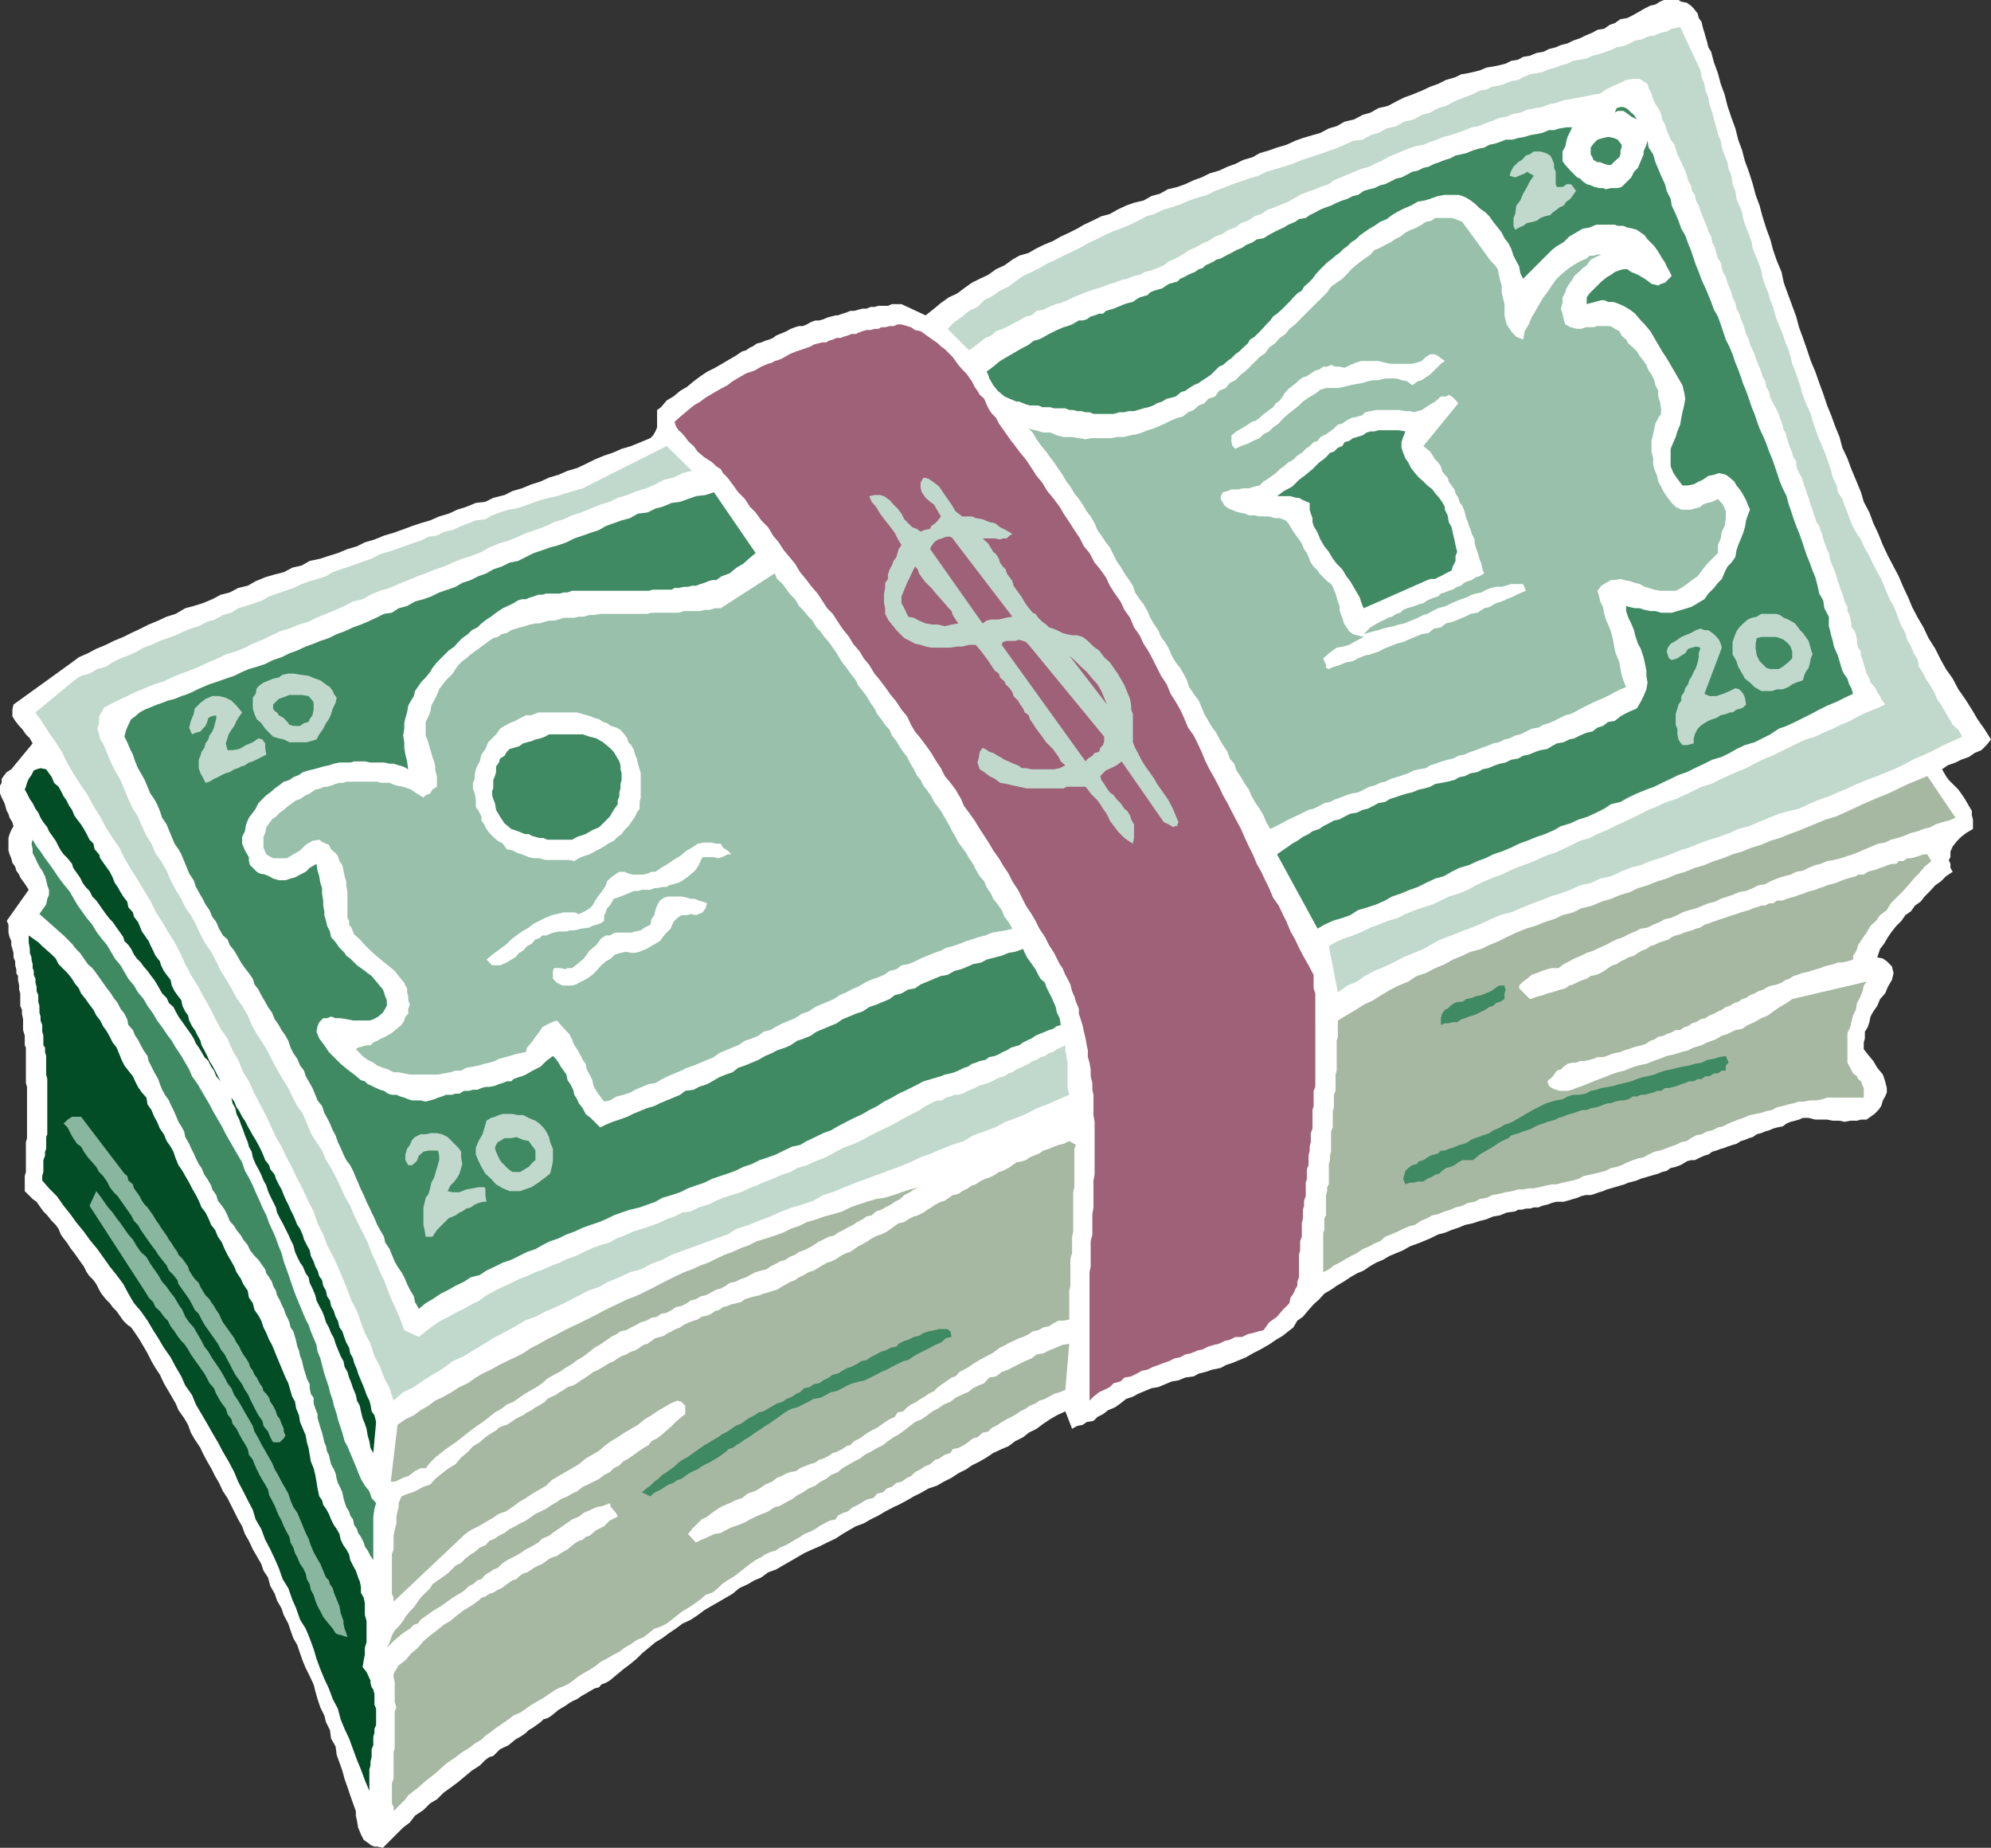
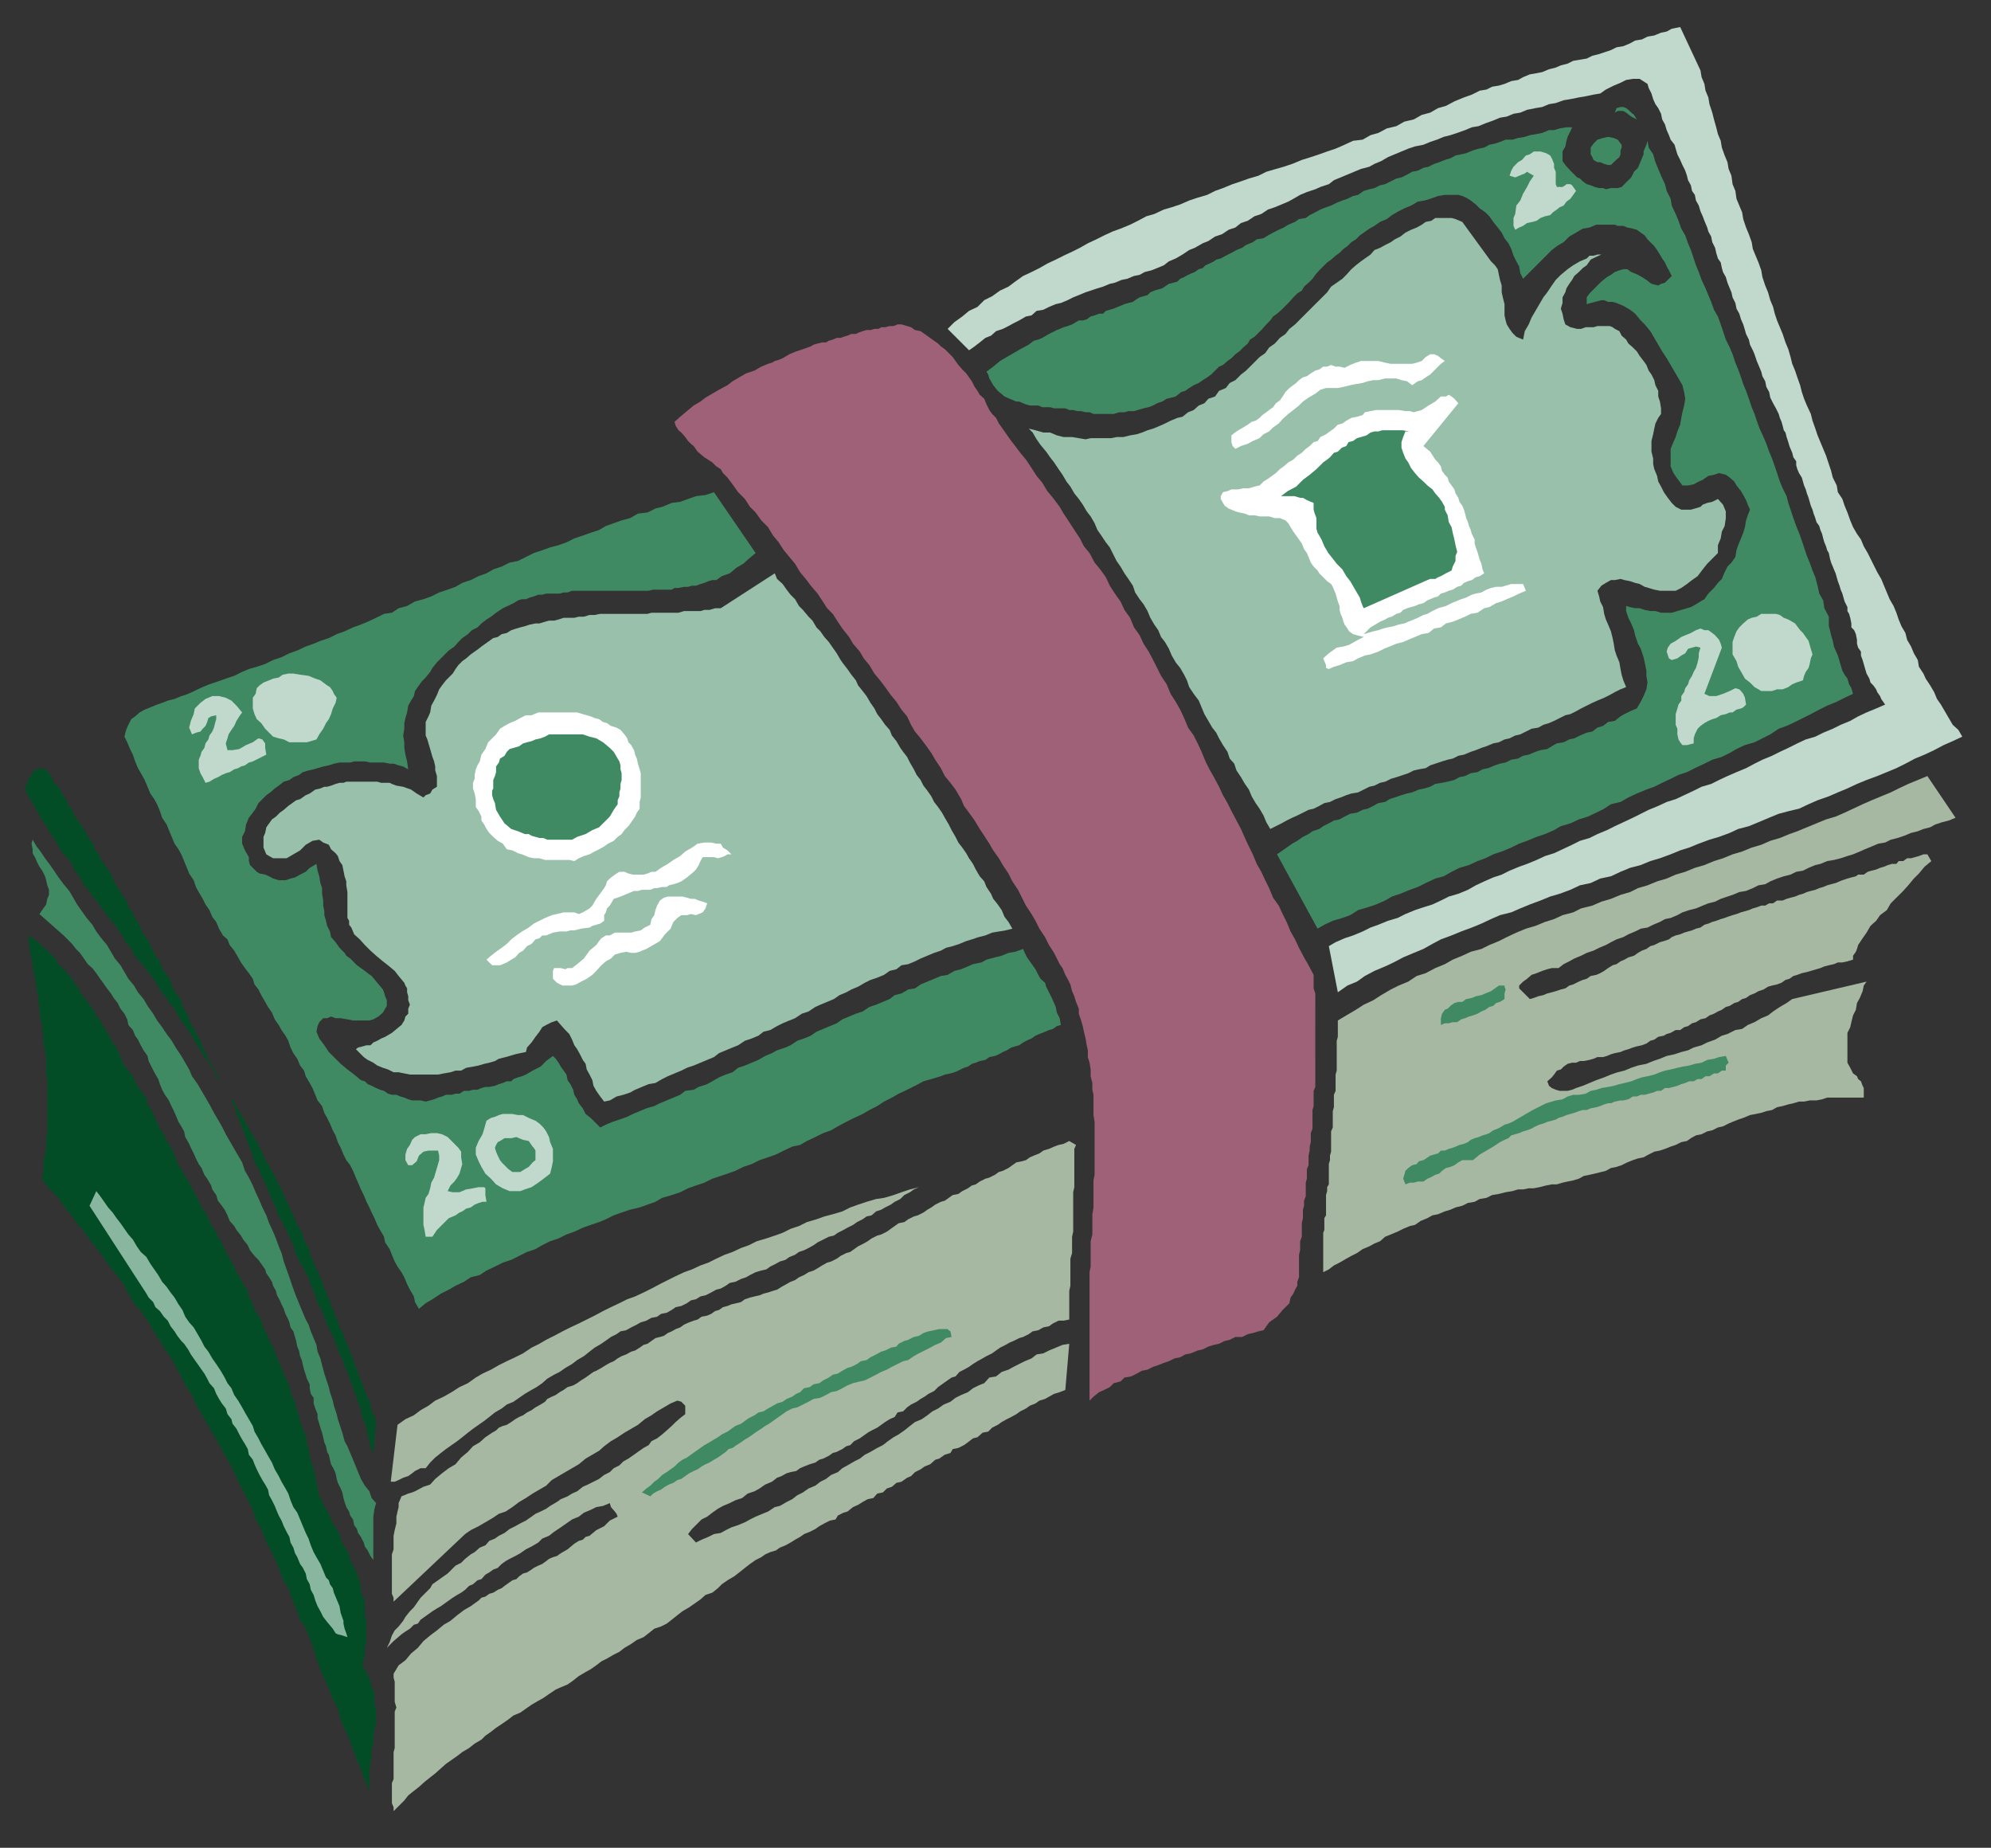
<svg xmlns="http://www.w3.org/2000/svg" width="353.598" height="328.102">
  <rect width="100%" height="100%" fill="#333333" stroke="none" />
-   <path fill="#fff" d="m303.898 9.2.5 1.902.7 1.898.5 1.898.699 1.903.5 2 .703 2.097.7 1.903.5 2 .698 1.898.5 1.903.7 1.898.699 2.2.5 1.902.703 1.898.5 1.898.7 2.204.698 1.898.5 1.898.7 2 .8 1.903.399 1.898.8 2.2.7 1.902.703 1.898.5 1.903.7 1.898.698 2 .7 2.102.8 1.898.7 2 .699 1.898L324.5 72l.7 1.7.8 2.198.7 1.704.5 1.898.898 1.898.699 1.903.8 1.898.903 2.2.5 1.703L332 91l.7 1.898.898 1.903.8 2 .899 1.898 1 1.903.902 1.699.801 1.898.898 1.903.7 1.699 1 1.898 1 1.7.902 1.902 1.2 1.898 1 2 .898 1.602 1.199 1.699 1 1.898 1.203 1.704 1.2 1.898 1 1.7 1.198 1.698 1.2 1.903-.801 1-.899.898-1.199.5-1 .7-1.402.5-1 .5-1.399.5-1 .703.301.5.399.699.5.699 1.699 1.7 1 1.402.703 1.199.7 1.199v.8l.198.7v1.7l-1.199.698-.902.704-.7.699-.8 1-.399.898v1l-.3.5.3.7v.703l.399.699-1.2.8-.898.899-1 .7-.902 1-1 1-.7.902-1 .699-.699 1-1 .699-.699 1-.902.898-.797 1-.703 1-.7 1.204-.699.898-.5 1.5 1 .2.7.5.902.902.297 1.199L336 174l-.703 1.2-.5 1.198-.899 1-.5 1.204-.699 1-.5.898-.199 1-.3.898-.5.801v1.2l-.2.703v1.199l.7.898 1 1.2.698 1.203 1 1.199.399 1.199.3 1.2v.8l-.3.7-.399.698-.3 1-.5.704-.7.699-1.398 1h-1l-.703.199h-1.2l-1 .2-.898-.2H325.5l-1-.2h-2.102l-1.199-.3h-1l-.699.3-.703.2-.797.2-.703.3-.7.5-1 .2-.699.198-.699.301-.699.2-.703.3-.797.2-.703.5-.7.203-.699.296-.699.204-.8.5-.7.199-.902.3-.5.2-.7.199-.8.3-.7.2-.699.5-.699.2-.699.3-1 .5h-.703l-.7.2-.8.5-.399.198-.8.301-.899.2-.699.5-.8.203-.7.296-.703.204-.7.199-1 .3-.699.2-.699.3-.699.2-.8.199-.7.3-.703.2-1 .3-1.399.4-.699.3-.699.2-.8.3-.7.2h-.902l-.801.198-.7.301-.699.2-1 .3-.699.2h-1.402l-.7.203-.8.296-.899.204-.699.296h-.8l-.7.204H271l-.703.199h-.7l-.5.3-1.5.2-1.199.5-1.199.199-1.199.5-1.203.3-1.2.4-1.398.3-1.199.5-1.203.398-1.2.5-1.199.301-1.398.7-1.203.5-1 .402-1.399.5-1.199.699-1.199.5-1.203.5-1.2.7-1.199.5-1.199.698-1 .704-1.199.5-1.203.699-1.2.8-1.199.7-1 .699-1.199.7-.902 1-1 .902-.899 1-1 1.199-1 .699-.699 1.2-.902.698-1 .801-1.2.7-1 .703-1.199.699-.898.5-1 .5-1.203.699-2.399 1-1.199.398-.902.5-1.5.301-1.2.403-1.199.296-.898.5-1.5.204-1.203.5-1.2.199-2.398 1-1.199.199-1.203.5-1.2.5-.898.5-1.199.398-1 .801-1 .7-1.203.5-.899.703-1 .5-.699.699-1.199.199-.703.5-1 .2-.899.5-1.199-3.098-1.5.699-1.199.699-1.203.8-1.2.9-1.398.698-1 .801-1.402.7-1.2.902-1.199.5-1.5.699-1.199.8-1.199.7-1.402.7-1 .698-1.399.704-1.199.796-1.402.704-1.2.699-1.5.5-1.199.699-1.402.7-1.2.698-1.5.801-.898.403-1.5.796-1.199.704-1.402.699-1.2.699-1.398.5-1.203.7-1.2.698-1.199.801-1.5.7-1.398.703-1.203.5-1.5.699-2.399 1.398L139 278l-1.203.7-1.399.5-1.199.902-1.199.5-1.203.699-1.5.699-1.2 1-2.398 1.398-1.402.801-1.2.7-1.199.902-1.199.8-1.5.7-1.199.898-1.203.801-1.2.898-1.199.704-2.398 2-.902.898-1.2 1-1.199.898-1.199 1-1.203 1-.7.403-.8.3-.399.5-.8.2-2.399 1.398-.699.5-.703.301-.7.398-.699.5-1.199.704-1.199 1-.8.5-.7.199-.5.5-.703.5-.7.5-.699.398-.5.5-.699.5-1.199.7-1.203 1-1.5.703-1.2 1.199-.699.199-.699.5-1 1-1.402.898-2.399 2-1.199.903-1.402 1-1.2 1.199-1.199.7-1.199 1.198-1.5 1-.902 1.204-1.2.898-2.398 2.398L68 328.102l-1-.204h-.5l-.703-.296-.2-.204-1-.699-.5-1-.5-1.199-.199-1.2-.199-.902v-.796l-.5-1.403-.5-1.398-.5-1.5-.5-1.403-.402-1.5-1-2.796-.2-1.5-.8-1.403-.2-1.5-.699-1.398-.3-1.2-.7-1.402-.5-1.5-.398-1.398-.3-1.2-.7-1.5-.703-1.402-.5-1.199-.5-1.398-.5-1.5-.7-1.204-.5-1.398-.398-1.2-.8-1.5-.399-1.198-.8-1.403-.403-1.199-.797-1.398-.402-1.5-.801-1.204-.399-1.199-.8-1.398-.7-1.2-.699-1.5-.699-1.203L43 271l-.703-1.2-.7-1.402L40.399 266l-.8-1.2-.7-1.5-.699-1.198-.699-1.403-.703-1.199L36 258l-.402-.898-1-1.5-.7-1.204-.5-1.398-.699-1.2-1-1.402-.5-1.199L30.5 248l-.703-1.2-.7-1.198-.699-1.5-.8-1.204-.7-1.199-.699-1.398-.699-1.2-.703-1.203L24 236.7l-.703-1-.7-.5-.699-.699-.5-.7-.699-1-.699-.698-.5-.704-.703-.699-.797-1-.402-.699-.5-1-.5-.7-.7-.698-.5-.704-.5-1-.5-.699-.699-1-.5-.699-.699-.898-.5-.801-.703-.903-.5-.699-.399-1-.5-.699-.699-.7-.8-1-.7-.698-.5-.704-.699-1-.703-.5-1.399-1.398v-2.7l.2-.698V202.8l.199-.7V193l-.2-.7V186l-.199-.398v-1.704l-.3-1V181l-.2-1v-.7l-.3-.698v-2.204l-.2-.699V175l-.199-1v-.7l-.3-.5v-.698l-.2-.704v-.699L2.4 170v-.8l-.4-1.4v-.698l-.3-.704-.2-.796v-1.403l-.3-.699 3.898-5.5-.5-.8-1-1.4-.2-.5-.5-.698-.199-.704-.5-.699-.199-.8-.3-.7-.2-.699v-2.2l.2-.698.3-.704.398-.699L2.2 146l-.5-.8-.199-.7-.3-.5-.403-1.398-.5-1-.297-.704V139.5l.297-.5v-.7l.5-.698.402-.5.801-.5L5.797 132l-.5-.898-.7-.704-.699-1-.5-.5L2.7 128l-.5-.8V126l.2-.898 10.398-7.5 1.203-.903 1.598-.699 1.5-.8 1.699-.7 1.402-.7 1.7-.698 1.398-.704 1.703-.796 1.398-.704 1.7-.699 1.5-.699 1.601-.5 1.7-1 1.5-.398 1.601-.5 1.7-.704 1.5-.796 1.597-.403 1.5-.8L44 104l1.398-.8 1.7-.7 1.699-.5 1.601-.398 1.5-.801 1.7-.403L55 99.602l1.898-.403 1.5-.5L60 98.2l1.7-.699 1.698-.5 1.399-.7 1.703-.5 1.7-.698 1.698-.5 1.399-.5 1.902-.704 1.5-.5 1.7-.5L78 91.7l1.7-.5 1.5-.699 1.597-.5 1.703-.7 1.7-.198 1.398-.704 2-.5L91 87.2l1.7-.5 1.697-.7L96 85.5l1.5-.7 1.7-.5 1.597-.698 1.703-.5 1.5-.704 1.598-.796 1.699-.704 1.5-.5 1.601-.699 1.7-.5 1.699-.699 1.703-.7.5-.5.398-.698.301-.704v-3.097l.7-.5 1-1.2 1.199-.703 1.199-1L122 68.7l1.2-1 1.198-.898 1.2-.801 1.402-.7 1.2-.698 1.198-.704 1.2-.699 1.199-.8.703-.2.7-.5.5-.199.698-.5.801-.2.7-.3.699-.2.699-.3.5-.398.703-.301.5-.2.7-.3.698-.403.801-.296.7-.204h.699l.699-.296.703-.403.797-.3h.703l.7-.2.698-.3.7-.2.8-.199h.399l.8-.3.7-.2.703-.3h.7l.698-.2.801-.2h.7l.699-.3h.699l.703-.2h1.7l.698-.3h1.7l4.3 2 1.5-1.2 1.2-1 1.402-1 1.5-.698 1.2-.903 1.398-1 1.402-.7 1.5-.7 1.398-1 1.5-.698 1.399-1 1.203-.704 1.7-.5 1.198-.699 1.399-.699 1.703-.7 1.398-.8 1.5-.7 1.399-.698 1.203-.704 1.5-.699 1.598-.8 1.5-.399 1.402-.8 1.5-.7 1.398-.5 1.7-.398 1.402-.801 1.5-.403 1.398-.796 1.7-.403 1.402-.5L212 32l1.398-.5 1.399-.7 1.703-.5 1.5-.698 1.398-.5 1.399-.704 1.703-.5 1.2-.699 1.698-.5 1.399-.5 1.703-.5L230 25l1.398-.5 1.7-.5 1.402-.398 1.5-.801 1.398-.403 1.399-.796 1.703-.403 1.5-.8 1.398-.399 1.399-.8 1.703-.4 1.5-.8 1.398-.7 1.399-.5 1.703-.698 1.5-.704 1.398-.5 1.399-.699 1.703-.5 1-.5 1.2-.199.898-.2 1.199-.3L264 12l1.2-.2 1-.198 1.198-.301 1-.5 1.2-.2.902-.5 1.2-.203 1.198-.5 1.2-.199 1-.5 1.199-.3.902-.399 1.2-.3 1-.5 1.199-.4 1-.5 1.199-.5.902-.5 1.2-.198 1-.704.898-.296 1-.704L289 3.2l1-.5.898-.5 1.2-.699 1-.5.902-.2.797-.5.703-.3h2.598l.5.3 1 .2.699.5.5.5.703.898.2.801.5.7.198.902.301 1 .2.699.3 1 .2.898.5.801" />
  <path fill="#c0d9cc" d="m302 12.5.2 1.2.5 1.198.198 1.204.5 1.199.2 1.199.5 1.5.3 1.2.399 1.402.3 1.199.5 1.199.2 1.2.5 1.402.5 1.199L307 30l.5 1.2.2 1.5.5 1.198.198 1.403 1 2.398.2 1.2.5 1.5.5 1.203.5 1.398.199 1.2.5 1.198.5 1.204.5 1.398.203 1.2.5 1.5.5 1.198.398 1.403.5 1.199.301 1.2.399 1.198.5 1.204.5 1.199.5 1.5.5 1.199.402 1.398.297 1.204.5 1.199.402 1.199.5 1.398.301 1.204.398 1.199.5 1.199.7 1.5.3 1.2.5 1.402.399 1.199 1.5 3.597.5 1.5.402 1.204.301 1.199.7 1.398.198 1.2.801 1.203.399 1.199.5 1.199.5 1.398.5 1.204.699 1.199.703 1L331 97l.7 1.2.5 1 .698 1.402.5 1 .7 1.199 1.5 3.597.699 1.204.5 1.199.402 1.199.5 1.2.7 1.198.3 1.204.7 1.199.5 1.199.699 1.2.199 1.198.8 1.204.403.898.797 1.2.703 1.198.5 1.204.7 1 2.097 3.597 1 .903.703 1.199-1.703.8-1.598.7-1.699.898-1.703.801-1.7.7-1.699.902-1.601.796-1.7.704-1.699.699-1.898.699-1.703.7-1.7.8-1.699.7-1.601.698-2 .704-1.598.699-1.699.8-1.703.399-1.899.5-1.699.7-1.902.8-1.7.7-1.898.5-1.5.698-1.902.704-1.7.5-1.898.699-1.699.699-1.602.5-1.699.7-1.902.698-1.7.5-1.699.704-1.898.5-1.703.699-1.7.8-1.898.399-1.699.8-1.902.4-1.7.8-1.898.7-1.703.5-1.7.698-1.898.704-1.699.699-1.602.699-2 .5-1.601.7-1.7.8-1.699.7-1.898.698-1.703.704-1.899.699-1.5.8-1.601.899-1.7.7-1.898.8-1.699.898-1.5.704-1.902.796-1.7.903-1.398 1-1.703.699-1.7 1.2L236 168l1.2-.7 1.597-.698 1.5-.5 1.703-.704 1.398-.699 1.399-.5 1.703-.699 1.7-.5 1.398-.7 1.699-.698 1.5-.5 1.601-.5 1.5-.704 1.399-.699 1.703-.5 1.7-.699 1.398-.8 1.5-.7 1.601-.7 1.5-.5 1.399-.698 1.699-.704 1.402-.5 1.7-.699 1.5-.699 1.601-.5 1.5-.7 1.7-.8 1.398-.7 1.699-.5 1.402-.698 1.7-.704 1.398-.699 1.5-.699 1.703-.8 2.797-1.4 1.703-.698 1.5-.704 1.598-.5 1.5-.699 1.699-.8 1.402-.7 1.7-.5 1.398-.699 1.5-.7 1.601-.698 1.7-.704 1.5-.796 1.402-.704 1.7-.699 1.398-.699 1.5-.7 1.601-.8 1.5-.7 1.7-.5 1.398-.698 1.703-.704 1.398-.699 1.7-.699 1.402-.8 1.5-.7 1.7-.7 1.597-.698-.7-1-.199-.5-.5-.704-.199-.5-.5-.699-.5-.5-.199-.699-.5-.898-.3-1-.2-.704-.203-.699-.297-.8v-.7L330 115l-.203-.7v-.698l-.2-1-.3-.704-.5-.5v-.699l-.2-1-.199-.699-.3-.5v-.7l-.5-1-.2-.698-.199-.704-.3-.699-.2-.699-.3-.8-.399-1.4-.3-.698-.2-.5-.3-.704-.2-.699-.203-1-.297-.5-.203-.699-.297-.7-.203-.698-.2-.801-.3-.7-.2-.703-.5-.699-.199-.699-.3-.8-.2-.7-.3-.7-.2-.698-.199-.704-.3-.796-.2-.704-.3-.699-.399-1.398-.5-.801-.3-.7-.2-.698v-.704l-.5-.699-.203-.8-.297-.7-.203-.5-.2-.699-.3-.898-.2-.801-.3-.403-.2-.796-.199-.704-.3-.699-.2-.699-.5-1-.5-.898-.5-1-.199-1-.5-.903-.199-1-.5-.898-.203-.801-.5-1.2-.297-.698-.402-1.204-.301-.699-.5-1-.2-.898-.5-1-.199-.7-.3-1-.399-.902-.3-1-.5-.898-.2-1-.5-1-.199-.903-.3-.699-.403-1-.297-1-.5-.898-.203-.7-.2-1-.5-.703-.3-1-.2-.898-.5-1-.199-1-.5-.898-.199-.704-.5-1.199-.3-.8L302 37.5l-.3-1-.5-.898-.2-1-.5-.704-.203-1-.5-.898-.2-.8-.3-.9-.5-1-.399-.902-.5-1-.3-1-.2-.699-.699-.898-.3-.801-.399-.898-.3-1-.5-.903-.2-1-.5-1-.5-.699-.402-.898-.301-1-.5-1-.2-.704L291.2 14H290l-1.203.2-1 .5-1.2.5-1.398.698-1 .704L283 16.8l-1.402.3-1.2.2-1.5.3-1.199.2-1.402.5-1.2.199-1.199.5-1.199.2-1.5.3L270 20l-1.203.2-1.2.5-1.199.198-1.199.5-1.402.5-1.2.5-1.199.204-1.199.5-1.402.5-1.2.398-1.199.3-1.199.5-1.199.4-1.203.5-1.5.3-1.2.398-3.597 1.5-1.203.704-1.2.5-.898.5-1.5.398-1.199.5-1.203.5-2.399 1-.898.7-1.5.5-.902.402-1.5.5-1.2.5-1.199.699-.902.5-2.399 1-1.199.398L224 38l-1.203.398-1.2.801-1.199.403-1 .796-1.199.403-1.199.8-1.203.399-1.2.8-1 .4-1.398.8-1 .398L210 45.2l-1.203.7-1.2.5-.898.703-1.199.5-1 .398-1.203.3-.899.5-1 .2-1.199.5-1 .2-1.199.5-.902.198-1.2.5-1 .301-1.199.403-.902.296-1.2.5-1 .403-1 .5-1.199.5-.898.199-1.203.5-1 .5-1.2.2-.898.8-1 .2-1.199.698-1 .5-.902.5-1 .5-1.2.403-.898.8-1 .399-1 .8-.902.7-1 .7-3.801-3.802L169.5 57.2l1.398-1 1.2-1 1.5-.699 1.199-1.2 1.402-.698 1.399-1 1.5-.704 1.199-.898 1.402-1 1.5-.7 1.399-.698L186 46.8l1.5-.7 1.398-.703 1.5-.699 1.399-.699 1.402-.8 1.5-.7 1.399-.7 1.5-.698 1.402-.5 1.7-.704 1.398-.699 1.5-.8L205 38l1.7-.8 1.398-.4 1.5-.5 1.601-.698 1.5-.5 1.7-.5 1.398-.704 1.402-.5 1.7-.699 1.5-.5 1.398-.5 1.703-.5 1.398-.699 1.7-.5 1.402-.398 1.5-.5 1.7-.704 1.597-.5 1.5-.5 1.402-.5 1.5-.5 1.598-.699 1.5-.699 1.703-.2 1.398-.8 1.399-.398 1.5-.801 1.703-.403 1.398-.796 1.7-.403 1.402-.8L254 20l1.398-.8 1.399-.4 1.5-.8 1.703-.7 1.398-.5 1.399-.698 1.203-.204 1-.5 1.2-.199 1-.3 1.198-.5 1.2-.2.902-.5 1.2-.5 1.198-.199 1-.2 1.2-.5 1.199-.3.902-.398 1.2-.301 1-.5 1.199-.2 1.199-.203 1-.5L284 9.602l1.2-.403.898-.3 1-.5 1.199-.2 1.203-.5.898-.5 1.2-.199 1-.5 1.199-.2L295 5.8l1-.198.898-.5 1.5-.301L302 12.5" />
  <path fill="#408a63" d="m290.7 21.2-1-.5-.903-.7-.5-.3h-1l-.5.3.3-.8.7-.2h.5l.5.2.402.3.5.5.5.398.5.801M279.2 22.602l-.302.699-.5 1-.199.699-.199 1-.5.898v1.704l.5.699.898 1 1.2 1.199.5.2.5.5.699.5.703.198.7.301.8.2h.7l.5.203.898-.204h1.199L288 33.2l.797-.8.902-.899.5-1 .7-.7.5-1.198.5-1.204v-.5l.199-.5.3-.699.2-.699.199 1.2.8 1.198.403 1.403 1 2.398.7 1.5.3 1.2.7 1.402.198 1.199.7 1.5.5 1.2.5 1.402.699 1.199.5 1.398.5 1.2.5 1.5.402 1.203.5 1.199.5 1.398.7 1.5.5 1.2.5 1.203.5 1.398.699 1.2.5 1.402L306 58.8l.5 1.5.7 1.398.5 1.2.5 1.5.5 1.203.5 1.398.398 1.2.5 1.198.5 1.403.5 1.5.5 1.199.402 1.2.5 1.402.7 1.5.5 1.199.5 1.398.5 1.2.5 1.402.398 1.199.5 1.5.5 1.2.699 1.402.3 1.199.403 1.2.5 1.5.5 1.398.5 1.204L320 96l.398 1.2.5 1.5.5 1.198.5 1.403.5 1.199.399 1.5.3 1.398.7 1.204L324 108l.797 1.5v1.7l.203.698.2.903.3 1 .2 1 .3.699.398.898.301 1 .2.704.3 1 .399.699.5.699.3 1 .399.7.3 1-1.5.698-1.398.704-1.699.699-1.402.699-1.5.8-1.399.7-1.402.7-1.5.698-1.399.5-1.5 1-1.398.704-1.402.699-1.7.5-1.5.699-1.199.7-1.402.698-1.7.5-1.398.704-1.699.796-1.402.704-1.5.5-1.399.699-1.5.699-1.402.7-1.399.5-1.699.698-1.5.704-1.402.796-1.7.403-1.199.8-1.398.7-1.5.699-1.602.5-1.5.7-1.699.5-1.199.698-1.602.704-1.5.5-1.699.699-1.402.5-1.399.699-1.699.7-1.5.5-1.402.698-1.399.5-1.5.704-1.699.5-1.402.699-1.399.8-1.5.399-1.699.8-1.402.7-1.399.5-1.699.7-1.5.5-1.199.698-1.602.704-1.5.5-1.699.5-1.402.898-1.399.5-1.699.5-1.5.7-1.199.698-7.203-13.199 2-1.398.703-.5.898-.5 1-.7 1-.5.7-.5 1.199-.402.703-.5 1-.5.898-.5 1-.199.899-.5 1-.5 1.203-.2 1-.5.898-.198 1-.5.899-.5 1.203-.204.797-.5.902-.296 1.2-.403 1-.3.898-.2 1.203-.5 1-.199 1-.3.898-.5 1.2-.2 1-.2 1.199-.3.902-.5 1-.2 1-.5 1.2-.198.898-.5 1-.204 1.203-.5.898-.296 1-.204 1-.5 1.2-.199.902-.5 1-.199 1.2-.5.898-.3 1.199-.2.8-.5.903-.5 1.2-.2 1-.5.898-.198 1-.5 1.199-.5 1-.204.902-.699 1-.3.899-.7 1.199-.199 1-.8.703-.4 1-.5 1.2-.5.698-1.198.5-1 .5-1.204.2-1.199-.2-1.199v-.898l-.3-1.5-.2-.903-.5-1.5-.5-.898-.5-1.5-.199-.903-.5-1.199-.5-1-.402-1.199v-.898l.703.199.898.199h.801l.899.3 1 .2H294l1 .3h1.898l1-.3.7-.2 1-.3.699-.2.902-.5.801-.5.7-.402.698-1 1-1 .7-.898.699-.7.5-1.198.5-1 .703-.704.7-1 .198-1.199.301-.898.5-1.2.399-1 .3-1 .2-1.203.3-.898.399-1-.399-.898-.3-.801-.5-.903-.399-.699-.8-1L308 85.5l-.8-.7-.7-.5-1.203-.3-.899.3-1 .2-1 .7-.699.3-.902.5-1 .2h-1l-.899-1.2-.699-1-.5-1.2v-3.1l.5-1.2.399-.898.3-1 .5-1.204.2-1.199.199-1 .3-1.199.2-1.2-.2-1.198-.3-1.204L296 63.602l-.8-1.204-.7-1.199-.703-1.199-.7-1.2-1-1.198-.699-.704-1-1.199L289.5 55l-1.203-.7-1.2-.5-.699-.198h-.8l-.7-.301h-.5l-2.601.699v-1.2l.5-.698L284.398 50l1-.8.7-.4.699-.5.8-.3.7-.2H289l.7.5.5.2.698.3.7.4.8.5.899.698 1.203.301.5-.3.7-.2L296.897 49l-.5-1-.398-.7-.3-.698-.5-.704-.403-.699-.5-.8-.5-.7-1.2-1.199-.5-.7-1.398-1-.699-.198-1-.204-.703-.296h-1l-.5-.204H283.5l-1.203.5-1.2.204L278.7 42l-1 1-1.199.7-.902.698-2 2-.899.903-2.2 2.199-.5-1-.203-1.2-.5-.902-.5-1-.399-1.199-.5-1-.699-.898-.5-1-.699-.903-.8-1-.7-1-.703-.699-1-.699-.7-.7-.898-.698-.8-.5-.7-.301-.699-.2h-2.402l-1.2.2-1.398.5-1 .3-1.203.2-1.2.699-1.199.5-1 .5-1.199.7-.902.698-1.2.5-1 .704-.898.5-1 .699-.699.5-.703.699-.797.5-.703.7-.7.5-.699.698-.699.5-.8.704-.7.5-.699.699-.703.699-.7.8-.5.7-.699.7-.8.698-.399.704-.8.5-.7.699-.699.8-.703.7-.7.699-.8.7-.7.5-.5.698-.699.704-.699.796-.699.704-.703.699-.797.5-.402.699-.801.7-.7.698-.699.5-.699.704-.699.5-.8.699-.7.3-.703.7-.7.699-.699.5-.8.5-.7.5-.898.398-.8.5-.7.5-.703.204-1 .796-.7.204-.898.199-.8.5-.899.3-.703.399-.797.3-.902.2-1 .3-.7.2h-1l-.699.2h-.902l-1 .3h-3.598l-.699-.3h-.703L192 73h-.703l-.7-.2h-.699l-.699-.3h-2l-.699-.2h-1.402l-.7-.3h-1.5l-.699-.2-.5-.198L181 71.3h-.5l-1.203-.5-.899-.403-1.199-1-.8-1L176 67.7l-.3-.5-.2-.699-.3-.5 1.198-.898 1.2-1 1.199-.704L180 62.7l1.2-.699 1.5-.8.5-.4.398-.3.8-.2.7-.3 1.199-.7 1.402-.698.5-.204.7-.296.699-.204.8-.296.7-.403.5-.3h.699l.703-.2.7-.5.698-.199.801-.3h.7l.5-.5 1.398-.4.703-.3.5-.2.7-.3.698-.2.801-.198.7-.5.5-.301.699-.2.699-.203.5-.5.703-.296.7-.204.698-.199 1.2-.8 1.5-.399.5-.5.699-.3.703-.4.7-.3.5-.2.698-.5.7-.198.5-.5.699-.301.8-.403.403-.296.797-.204.902-.5 1-.5.899-.5 1-.398.699-.5 1.203-.5.7-.5 1.198-.2.801-.5.899-.5 1-.5.902-.402.797-.5 1.203-.5.7-.5 1.198-.199.7-.5 1-.5.902-.5 1-.398.898-.301 1-.5 1-.398.899-.301 1-.5.902-.2 1-.703 1-.296.899-.204 1-.5.902-.199 2-1 .898-.199 1-.5.899-.5 1-.2 1-.5.902-.198 1-.5.899-.301 1-.403 1-.296.902-.5 1-.204.898-.199 1.2-.5 1-.3 1-.2.902-.5 1-.199.898-.3 1-.4h1.2l1-.3 1.199-.2.902-.3 1.2-.2 1-.198 1.199-.5H276l1-.301 1.2-.2h1" />
  <path fill="#408a63" d="M288 25.7v.5l-.203.5v.698l-.2.5-.8.704-.7.699h-.5l-.699-.2-.699-.3h-.5l-.699-.403-.203-.5-.297-.5V26.2l.5-.699.7-.7 1-.3.898-.2 1 .2.699.3.703.9" />
  <path fill="#c0d9cc" d="m276.297 32.7.203.5h1l.5-.302.2-.199h.698l.301.2.7 1-.5.703-.5.699-.7.5-.5.699-.699.3-.5.4-.703.5-.5.5-.899.198-.8.301-.7.5-.699.2-1 .203-.699.5-.703.296-.7.403-.3-.7V38.7l.3-.699.2-1.5.703-.898.5-1.204.7-1.199.5-1 .698-1-.699-.398-.5-.301-.402.3-.5.2-1.2.5-1-.3.301-.9.399-.698.8-.801.7-.403.703-.796.7-.204.698-.5h1.2l1 .301.699.403.3.5.403 1v.699l.297.699v2.2" />
  <path fill="#98c0ab" d="m264.797 46.398.703.704.5.699.2 1 .198.898.301 1v1.2l.2.902.3 1.199v2l.2.898.199.704.5.796.5.704.699.699 1.203.5.297-1.5.703-1.2.5-1.203 2.098-3.597.699-.903.8-1.199.7-1 .902-.898 1.2-1 1-.7 1.199-.703 1.199-.5.5-.5H283l.7-.199h.698l-.898.403-1 .5-.703 1-.7.5-.699.699-.8.699-.399.7-.5.698-.5.801-.199.7-.5.902v1l-.3 1 .3.898.2 1 .3.903.898.5 1.2.296h.699l.8-.296H283l.7-.204h2.198l.5.204.399.296.8.403.403.8.797.7.402.699.801.7.7.698.5.801.698.903.5.699.399 1 .5.699.5 1 .203.898.5 1v1l.297.903L295 72.5v1l-.5.7-.5 1-.203.902-.2 1-.3 1.199v1.898l.3 1.2v1l.2.902.5 1.199.203 1 .5.898.5 1 .7 1 .698.903.7.699 1 .5h1.699l.703-.2 1-.3.398-.398.801-.301.899-.2 1-.5.902 1 .5 1.2V92l-.203 1.398-.5 1-.2 1.204-.5 1.199v1.398l-1 1-.898.903-.8 1-.899 1.199-1 .699-.902.7-1 .698-1 .5h-2.801l-1-.199-1-.3-.7-.2-.898-.5-.8-.199-.899-.3-1-.2-.703-.2-1 .2h-.7l-.898.5-.8.5-.7.898.301 1 .2.903.5 1 .198 1.199.301 1 .399.898.5 1.204.3 1.199.2 1 .199 1.199.3.898.5 1.204.2 1.199.203 1 .297 1 .5 1.199-1 .398-1 .5-.899.5-1 .5-1.199.5-.902.403-2 1-.899.5-1 .5L278 127l-2 1-.902.398-1 .301-.899.5-1.199.2-2 1-.902.203-1 .5-.899.199-1 .5-1 .199-1.199.5-.902.3-1 .4-.899.3-1.199.5-1 .2-1 .5-.902.198-1 .301-1.2.403-.898.296-.8.5-1.2.204-.902.199-1 .5-.899.3L248 138l-1 .3-1 .5-.902.2-1 .5-.899.2-2 1-1.199.198-.902.301-1 .403-.899.296-1 .5-1 .204-.902.5-1 .5-.899.199-2 1-.898.398-1 .5-.902.5-2 1-.7-1.199-.5-1.2-.699-1.198-.699-1-.703-1.204-.5-1.199-.7-1-.699-1.199-.8-1.2-.399-1.198-.8-.903L218 133.5l-.8-1.2-.7-1.198-.5-1-.703-.903-1.399-2.398-.5-1.2-.5-1.203L212 123.2l-.8-1.199-.403-1.2-.5-1-.7-1.198-.8-1-.7-1.204-.5-1.199-.699-1.199-.699-.898-.5-1.204-.699-1-.703-1.199-.5-1.199-.7-1.2-.699-.902-.8-1.199-.399-1.199-.8-1.2-.7-1-.699-1.198-.703-1-.7-1.403-.5-1-.699-.898-.8-1.2-.7-1-.5-1.203-.699-1.199-.699-.898-.703-1.2-.7-1-.8-1-.7-1.203-.699-.898-.699-1.2-.699-1-.8-1.198-.7-.903-.703-1-1-1.199-.7-1-.699-1.2-.699-.698 1.2.296 1.398.403h1.203l1.2.5 1.198.3h1.5l2.399.399.902-.2h3.598l1-.198h1.203l1.2-.301 1.198-.2.899-.3 1-.403 1-.296 1.203-.5.898-.403 1-.5 1.2-.5.902-.2 1-.8 1-.4.898-.8 1-.398.7-.801 1.199-.403.703-1 1.2-.5.698-.898 1-.5 1-1 .899-.7.703-.698 1-1 .7-.704 1-.699.698-1 1-.699.899-1 1-.7.703-.902 1-.796.7-.704 2.597-2.597.703-.7 1-1 .7-.703.698-1 2-1.398.7-.7.902-1 .797-.698.902-.704.7-.5 1-.699.699-.8 1-.399.902-.5 1-.5.7-.5 1-.5.898-.7 1-.5 1-.402.902-.5.7-.5 1-.199.698-.5h2.899l.703.2 1.2.5 5.097 7" />
  <path fill="#9f6178" d="m180.297 79.2.902 1.198 1 1.204 1 1.5.899 1.398 1 1.2.902 1.5 1 1.198L188.2 90l.698 1.2 1 1.5.899 1.402 1 1.5L192.5 97l1 1.2.898 1.698 1 1.204 1 1.398.7 1.5.902 1.398 1 1.403.7 1.5 1 1.398.698 1.7 1 1.402.7 1.5.902 1.398.797 1.5.703 1.403.7 1.398 1 1.5.698 1.7.899 1.402.8 1.398.7 1.5.703 1.7 1 1.402.7 1.398.698 1.5.7 1.7.699 1.402.8 1.398.903 1.7.7 1.5.8 1.402.7 1.398.898 1.7.8 1.5.7 1.6.699 1.5.703 1.4.7 1.698.8 1.403.7 1.5.698 1.398.7 1.7 1 1.402.699 1.5.703 1.398.7 1.7.8 1.402.7 1.5.898 1.699.8 1.398.899 1.704v2.398l.3.898V193l-.3.7v2.698l-.2.704v3.296l-.3.801v1.602l-.2.8v.7l-.199.898v1.7l-.3.703v1.699l-.2.699v2.398l-.3.801v.903l-.2.699v1.5l-.199.898v2.403l-.3.796V222l-.2.8v4l-.3.802v.699L230 229l-.3.7-.5.698-.2 1-1.203 1.204-1 1.199-1.399 1-1 1.398-.898.2-1 .3-.902.2-1 .5h-1.2l-1 .5-.898.203-1 .5-.902.199-1 .3-1 .5-.899.2-1.199.5-1 .199-.902.5-1 .2-1 .5-.899.3-1 .398-.902.301-1 .5-1 .2-.899.5-1 .5-1.199.203-.699.699-1.203.3-.7.7-1 .5-.898.398-1 .801-.699.7v-22.802l.2-1v-4.5l.3-1.199v-3.597l.2-1.204v-4.796l.198-1v-9.403L194.2 198v-3.602l-.2-.898v-1.2l-.3-1.198v-1.204l-.2-1.199-.3-1V186.5l-.2-.898-.203-1.204-.297-1.199-.203-1-.297-1-.402-1.199v-.898l-.5-1.204-.301-1-.399-.898-.3-1.2-.5-1-.399-.698-.5-1.204-.5-.699-1-2-.902-1.398-.7-1.403-1-1.5-.699-1.398-.699-1.2-1-1.5-.699-1.402-.703-1.398-1-1.5-.7-1.398-1-1.5-.699-1.204-1-1.398-.699-1.2-.902-1.402L174 147.2l-.902-1.5-1-1.398-.899-1.2-.5-1.203-1-1.699-.902-1.199-1-1.2-.7-1.402-1-1.5-.699-1.199-1-1.398-.898-1.2-1-1.203-.703-1.199-.7-1.5-1-1.199-.898-1.398-1-1.204-1-1.398-.902-1.2-1-1.198-.899-1.5-1-1.204-.699-1.199-1.199-1.398-.703-1.2-1.2-1.5-.8-1.203-.899-1.398-1-1-.898-1.398-.8-1.204L144 104l-.902-1.2-1-1.198-.899-1.5-1-1.204-1-1.199-.902-1.398-1-1.2-.899-1.5-1.199-1.203-1-1.398-1-1-.902-1.398-1.2-1.204-1-1.398-.898-1.2-.8-.8-.399-.7-.8-.5-.7-.698-1.402-.903-1.2-1-.699-1-.5-.398-.5-.5-.5-.7-.699-.8-.5-.403-.5-.796-.203-.704 1-.898L122 73l1.2-1 1.198-.7.899-.698 1.203-.704 1.2-.699 1.5-.8.898-.7 1.199-.699 1.203-.7 1.5-.5 1.2-.698 1.198-.5.7-.204.5-.296.699-.204.703-.296 1.2-.704 1.198-.5 1.2-.398 1.402-.5.5-.3.7-.2.8-.2h.7l.5-.3.698-.2.7-.3h.699l.5-.2.703-.198.7-.301h.8l.398-.2.801-.3.7-.2h.699l.699-.203H156l.5-.296h.7l.8-.204h.7l.698-.296h.7l1 .296.699.204.703.5 1 .199 2.098 1.5 1 .699.5.5.699.5.703.7.7.698.5.704.5.699.698.8.7.7 1 1.398.5 1 .5.7.402.703.797.699.402 1 .5 1 .5.699.7.7.5 1 .5.698.5.704.699 1 .5.699.699.898" />
  <path fill="#fff" d="m256.598 64.102-.7.5L254 66.5l-.8.5-.7.5-.703.2-1 .698-.899-.699-1-.199-.898-.3h-2l-1.203.3h-.899l-1 .2-.898.3-1.203.2-1 .198-1.2.301-1 .2H235.5l-1 .3-.902.7-1.2.703-1 .699-.699.699-1 .8-.902.7-1 .898-.7.801-1 .7-.699.703-1 .5-.699.699-1.199.5-.902.5-1.2.398-1 .5-.5-.5-.199-.699v-1.2l.899-.698 1.199-.704.8-.5.7-.5.703-.199.7-.5.5-.5.698-.5.5-.398.7-.5.5-.7.699-.5.5-.703.5-.796.703-.704 1.2-.898.5-.5.698-.5.7-.2.699-.5.8-.5.7-.198.703-.5h.7l.698-.301.801.3h.7l.898.2 1-.5 1-.403.902-.296h3.098l1.203.296 1 .204h3.797l.8-.204.903-.296.7-.704.8-.5h.7l.698.301.5.403.7.5m2.402 7.5-6.203 7.597 1.203 1 .898 1.403.5.5.5.699.2.8.5.7.5.5.199.699 1 1.398.203.704.5.796.2.704.5.699.3.699.2.7.198.8.301.7.2.698.3.704.2.699.5 1v.699l.199.7.3.8.399 1.398.3.704.2 1 .3.699-.8.5-.7.199-.699.5-.699.2-.699.3-.5.5-.703.2-.797.5-.703.198-.7.301-.699.2-.5.5-.699.203-.699.296-.5.204-.703.5-.797.199-.703.3-1.399.399-.699.3-.5.5-.699.2-.8.5-.7.2-.5.3-.902.398-.5.301-1.2.7-1.199 1.203.7-.204 1-.296.898-.204.8-.296.903-.204 1-.199.898-.3 1-.2.7-.3 1-.399.699-.3 1-.5.703-.2.898-.5 1-.5 1.399-.398 1-.5.703-.301 1-.403.898-.296 1-.5.7-.204 1-.199.902-.5.797-.3.902-.2h1l.7-.199 1-.3h2.101l.5 1.198-1.203.5-1 .5-1.2.5-.898.403-1 .3-1.199.7-.902.199-1.2.8-1.199.2-1 .5-1.199.5-1 .398-1.203.301-.899.7-1.199.203-1 .796-1.199.204-1.203.5-1.2.5-.898.398-1.199.3-1.203.5-1 .4-1 .5-1.399.5-1 .198-1.199.5-.902.5-1.2.204-1.199.5-1 .296-.898.403-.5-.2v-.5l-.3-.703-.2-.5 1-.898 1.398-1 1.2-.2 1-.3.902-.5.7-.398 1-.5-1.2-.301-.703-.2-.7-.5-.3-.5-.5-.703-.2-.5-.199-.699-.3-.699-.2-.7v-.698l-.3-.801-.2-.7-.199-.703-.3-.699-.2-.5-.3-.5-.7-.5-.699-.699-.703-.7-.297-.5-.703-.698-.5-.704-.399-1-.3-.699-.5-.699-.399-1-1-1.398-.5-.704-.5-.796-.402-.704-.5-.5-1-.398h-.899l-1-.3H223.7l-.902-.2h-1l-.7-.3-1-.2-.699-.2-.699-.3-.5-.2-.699-.5-.3-.5-.403-.698v-.5l.402-.704.801-.199.7-.3h1.198l.899-.2h1l1-.3.902-.2.7-.699.8-.5 1.399-1 .699-.7.703-.5.797-.698.902-.5.7-.704.8-.5.7-.699.699-.5.699-.699.703-.2.5-.698 1-.5 1.398-1 .7-.704.8-.199.7-.5.902-.5 1-.199 1-.3.398-.5 2-.4h4l1.2.2h.8l.7.2.699-.2.703-.2 1.2-.8 1.198-.7 1-.902h.899l.5-.296.5.296.5.403.703.8" />
-   <path fill="#408a63" d="m249.598 76.602-.399 1-.3.898v1l.3.898.399 1 .5.704.5 1 .699.898.703.8.797.7.703.7.898.698.5.704.7.796.5.704.5.898v.5l.5 1 .199 1.2.5.902.203 1 .297 1.199.203 1 .297 1.199-.297.7v.902l-.5 1-.203.699-1 .5-.899.5-.5.199-.5.3H254l-.5.2-11.3 5-.2-.398-.3-.801-.2-.7-.3-.5-.7-1.203-.703-1.199-.7-.898-.699-1.2-1-1-.699-.902L236 98l-.8-1-.7-1.2-.5-1.198-.402-.704-.301-.5-.2-.699V92l-.3-.8-.2-.7v-1.2l-.5-.198-.699-.301-.699-.403h-.5l-1-.296h-2.402l1.203-.903 1.5-.8 1.2-1.2 1.198-.898 1.2-1 1.199-1.2.703-.5.5-.402.7-.8.698-.2.7-.699.8-.3.399-.7.8-.2.7-.5.703-.198 1-.301.7-.5.698-.2h.7l.699-.203h3.601l1.2.204" />
-   <path fill="#c0d9cc" d="M122.898 83.602 121.2 84l-1.601.8-1.7.4-1.5.8-1.601.7-1.7.5-1.699.698-1.699.5-1.402.704-1.7.5L103.2 91l-1.601.5-1.5.7-1.7.5-1.398.698-1.902.704-1.5.5L92 95.3l-1.703.7-1.7.5-1.699.7-1.398.8-1.703.7-1.7.5-1.699.698-1.601.704-1.5.5-1.7.699-1.398.5L72.5 103l-1.703.7-1.598.698-1.699.5-1.703.704-1.399.796-1.699.403-1.5.8-1.601.7-3.399 1.398-1.402.7-1.7.5-1.699.703-1.699.5-1.402.699-1.7.8-1.699.7L43.5 115l-1.703.7-1.7.5-1.398.698-1.699.704-1.703.796-1.7.704-1.398.5-1.699.699-1.402.699-1.7.5L24 122.898l-1.402.704-1.7.796-1.398.704-1 .5-.5.898-.402.7v1.198l-.301 1 .3 1 .2.903.5.699.703 1.7.7 1.698.698 1.403 1 1.699 1.399 3.398.8 1.704L24.5 145l.7 1.7.8 1.698.898 1.403.7 1.699 1 1.398 1 1.704.699 1.699.902 1.699 1 1.602.7 1.5 1 1.398.898 1.7.8 1.698.903 1.704 1 1.398.898 1.7.801 1.698.899 1.403 1 1.699.902 1.7 1 1.402 1 1.699.7 1.699.898 1.602 1 1.5 1 1.699.699 1.398.902 1.7 1 1.703 1 1.597.7 1.5.898 1.7 1 1.402.703 1.699.7 1.7 1 1.6 1 1.5.698 1.7.899 1.398 1 1.903.703 1.5.7 1.597 1 1.704.698 1.699 1.7 3.398.699 1.403L66 222.5l.797 1.7.703 1.698.7 1.403.698 1.898.7 1.7.8 1.703.7 1.699.699 1.898 2.601 1.2 1.2-1 1.199-.899 1.5-1 1.402-.7 1.2-.698 1.5-.704 1.398-.796 1.402-.704 1.2-.898 1.5-.8 1.398-.7 1.5-.7 1.402-.698 1.399-.5 1.5-.704 1.402-.5 1.5-.699 1.398-.5 1.399-.699 1.5-.5 1.402-.7 1.5-.698 1.399-.5 1.699-.5 1.203-.704 1.398-.5 1.5-.699 1.602-.5 1.5-.5 1.398-.5 1.5-.699 1.399-.5 1.402-.7 1.5-.198 1.399-.704 1.699-.5 1.402-.699 1.2-.5 1.5-.5 1.699-.5L133 211l1.398-.5 1.5-.7 1.399-.5 1.5-.698 1.601-.5 1.2-.704 1.699-.5 1.5-.699 1.402-.5 1.399-.699 1.199-.7 1.5-.698 1.402-.5 1.5-.704 1.399-.796 1.402-.704 1.5-.699 1.398-.699 1.2-.7 1.5-.8 1.402-.7 1.398-.902 1.5-.796.7-.204h.699l.703-.5.797-.199.703-.3h.7l.698-.2 1-.5.5-.199.7-.3.699-.4 1-.3.703-.2.7-.3.698-.398.7-.301.8-.2.7-.5.699-.203.703-.5.7-.296.8-.403.7-.3.698-.5.7-.2.699-.5.8-.199.7-.5.703-.2.7-.5.698-.3.801-.398v.898l.2 1 .199 1.2v4.5l.3 1.198-1.898.801-2 .903-1.902.699-1.899 1-1.699.699-1.902.7-1.899 1-1.902.698-2 .704-1.598 1-2.199.699-1.703.699-1.899.8-1.898.7-1.902.898-2 .801-1.899.7-1.902.703L152 210l-2 .8-1.602.7-2.199.7-1.699 1-2.102.698-1.699.5-1.902.704-2 .898-2.098.8-1.699.7-2.203.7-1.598 1-2 .698-1.902.704L121.5 222l-2.203.8-1.7.9-1.898.698-1.902 1-1.899.5-1.898.903-2 .8-1.602.899-2 .7-1.898 1-1.902 1-1.899.902L97 232.8l-1.902 1-1.899.699-2 1.2-1.902 1-1.7.902-1.597 1-2 1.199-1.602 1-2 .898-1.601 1.2-2 1.203-1.598 1L73.5 246.3l-1.902.898-1.7 1.5-.699-2.199-1-1.898-.699-1.903-1-1.898-.703-2.2-1-1.902-.7-1.898-.699-2-1-1.903L61.7 229l-.902-2.2-.797-1.902-.902-1.898-1-1.898-.7-1.903-1-2-.699-2.097-.902-1.704-1-2.199-1-1.898-.899-1.903-1-1.898-.898-1.898-1-1.704-1-2.199-.902-1.898-1-1.903-.899-1.699-1-2.199-1-1.602-.902-2.199-1-1.699-.899-2.102L39.2 182.7l-1-1.898-1-2-1.2-2.103-.902-1.699-1.2-1.898-1-1.903-.898-2-1-1.898-1.203-1.903-1-1.699-1.2-1.898-.898-1.903L25.5 158l-1-1.7-1.203-1.902-1.2-2-.898-1.898L20 148.8l-1.203-1.902-1-1.898-1.2-1.898-1-1.903-1.199-1.699-1.199-1.898-1.199-2-.902-1.903-1.2-1.898-1.199-1.7L7.5 128.2l-1.203-1.7 6.902-5.7 1.2-.8 1.5-.398 1.398-.801 1.5-.403 1.203-.796 1.398-.704 1.399-.5 1.5-.699L25.5 115l1.398-.5 1.5-.7 1.399-.5 1.402-.5 1.5-.698 1.2-.5 1.398-.403 1.5-.8 1.402-.399 1.399-.8 1.5-.4 1.199-.8 1.402-.398 1.5-.5 1.399-.5 1.199-.704 1.402-.5 1.5-.5 1.399-.5 1.5-.699 1.402-.5 1.398-.398 1.5-.5 1.2-.7 1.402-.5 1.5-.5 2.797-1L66 99.2l1.5-.8 1.398-.4 1.5-.5 1.399-.5 1.402-.5 1.5-.5 1.399-.7 1.5-.198L79 94.398l1.398-.296 1.5-.704 1.399-.5 1.203-.5 1.7-.199 1.198-.699 1.399-.5 1.5-.5 1.402-.2 1.5-.5 1.399-.5L96 88.8l1.5-.402 1.398-.296 1.5-.5 1.399-.403 1.703-.5 14.898-7.5 4.5 4.403m48 8.098h1.7l.699.3 1.203.2 1.2.5 1 .198.898.704 1 .5 1.199.699-.5.3-.5.5h-.7l-.5.2-.898-.2H174.5l1 .899.898 1.5.5.398.5.801.2.7.5.703.5.5.199.699 1 1.398.203.801 1 1.398.5.704.7 1.199 1.198 1.5.5.199.5.7.7.698.699.5.5.5.703.204.7.296 1 .5.698.204 1 .199h.899l1 .3.902.7 1 1 1 .699.899 1.2 1 .902.699 1 .703 1 .7 1.199.5.898.5 1.2.5 1.203.198 1.199V126l.301.8v5l.399 1 .5.9.5 1 .5.902.699 1 .5.699.703 1 .5.898.7 1 .5.7.698 1 .5.902.5 1 .399 1 .5 1.199-.2.398v.301h-.5l-.199.2-.8-.5-.899-.399-7.5-10.8-.902.698-1 .5-.899.403-1 1 .2.699.5.7.5.8.5.7.699.5.5.698.703.704.7 1 .5.398.5.8.198.7.5.898v2.403l-.199 1-.8-.5-.7-.5-1.199-1.2-.5-.703-.402-.5-.5-.699-.301-.699-.399-.7-.5-.698-.5-.801-.5-.7-.699-.703-.5-.5-.5-.699-.402-.5h-3.399l-.5.301h-6.5l-1.398-.3-1-.2-1.203-.3-1.2-.2-.898-.7-1-.5-.902-.698-.797-.5-.402-1.204.199-.699.203-1.199.5-.7.5.2.7.5.698.2.801.5.399.198.8.5.7.301.902.403.797.296.703.5h.7l1 .204h4l1-.204 1-.5-.802-.699-.398-.8-1-1.399-.703-.7-.5-.5-.5-.698-.5-.704-.399-.5-.5-.699-.5-.8-.5-.7-.199-.699-.699-.5-.3-.7-.5-.698-.403-.704-.797-.796-.203-.704-.5-.699-.7-.699-.199-.5-.8-.7-.2-.698-.699-.5-.5-.704-.5-.796-.5-.704-.902-1.199-1-1.199h-1.2l-1.199.3H170l-1.203.2h-3.399l-1-.2-.898-.3-1-.2-.902-.5-1-.5-.7-.698-.699-.704-.8-1-.7-.898-.5-1v-1l-.199-.898v-1.704l.2-1v-.898l.5-.7v-.8l.3-.898.398-.704.301-.796.5-.704.399-1.398.5-.7-.7-1.198-.5-1-.898-1.204-.8-1-.903-1.199-.7-1.199-.8-.898-.399-1 .899-.204h1l.703.204 1 .699.7.8.698.7.7.898.5 1L162 93.602l.797.296.703.5.7-.296 1-.204.198-.5.7-.5.5-.5.5-.699-.7-1.199-.5-.898-.699-.5-.8-.704-.7-1-.199-.699v-1l.5-.898.898.199 1 .7.899.698.8 1.204.7 1 .703 1 .7 1.199 1.198.898" />
+   <path fill="#408a63" d="m249.598 76.602-.399 1-.3.898v1l.3.898.399 1 .5.704.5 1 .699.898.703.8.797.7.703.7.898.698.5.704.7.796.5.704.5.898v.5l.5 1 .199 1.2.5.902.203 1 .297 1.199.203 1 .297 1.199-.297.7v.902l-.5 1-.203.699-1 .5-.899.5-.5.199-.5.3H254l-.5.2-11.3 5-.2-.398-.3-.801-.2-.7-.3-.5-.7-1.203-.703-1.199-.7-.898-.699-1.2-1-1-.699-.902l-.8-1-.7-1.2-.5-1.198-.402-.704-.301-.5-.2-.699V92l-.3-.8-.2-.7v-1.2l-.5-.198-.699-.301-.699-.403h-.5l-1-.296h-2.402l1.203-.903 1.5-.8 1.2-1.2 1.198-.898 1.2-1 1.199-1.2.703-.5.5-.402.7-.8.698-.2.7-.699.8-.3.399-.7.8-.2.7-.5.703-.198 1-.301.7-.5.698-.2h.7l.699-.203h3.601l1.2.204" />
  <path fill="#408a63" d="m134.2 98.2-1.2 1-1 .902-1.203.699-1.2 1-1.398.5-1 .699h-.699l-.703.2-.7.3-.699.2-.8.3h-.7l-.699.2h-.699l-1 .198h-.703l-.5.301H116l-.8.2h-13.602l-.801.3h-.7l-.699.2H97l-.703.203h-.7l-.8.296-.7.204-.699.296H92.7l-.699.204-.8.5-.403.199-1.5.699-1.2.8-.898.7-.8.5-.899.7-.703.698-1 .5-.7.704-1 .699-.699.699-.699.8-1 .7-.699.7-.703.698-.7.704-.8 1-.399.699-.8 1-.7.699-.5.7-.699 1-.199.902-.5.796-.5.903-.203 1.199-.297 1-.203.898v1l-.2 1.204.2 1.199v1L72 134l.297 1.2.203 1.402-.902-.5-.801-.204-.899-.296H69.2l-1-.204h-2.402l-1-.199h-1.899l-.699.2h-1.902l-1 .203-.899.296-1 .204-1 .296-.699.204-.902.199-1 .3-.7.5-1 .399-.699.5-1 .3-.898.7-.703.5-.797.7-.703.5-.7.698-.699.704-.5 1-.5.699-.699.898-.5 1.2-.199 1.203-.5 1v1.199l.5 1.199.7 1.2v.698l.198.704 1.2 1.199.5.3 1 .2.699.3.703.399 1 .3h1.2l.898-.3.8-.2.899-.5 1-.5.703-.698 1.2-.704.198 1.204.301 1 .2 1.199.3.898v1l.2 1.2v.902l.199 1v.699l.3 1 .2.898.5 1 .199 1 .8.903.7 1 .902.898.301.5.7.5 1.198 1.2 1.399 1 .5.402.703.5 2 2.398.2.5.198.7.301.703v1L68 179.8l-.8.699-.903.5-.7.2H62.7l-1-.2-1.199-.2h-.902l-.801-.3-.7.3h-.699l-.699.7-.3.7-.2 1 .5 1.198.899 1.204.8 1.199 1.2 1.199.902.898 1.2 1 1.198.903 1.2 1 .699.199.5.5.703.3.797.4.703.3.7.2.698.5.7.198h.8l.7.301.699.2.703.3.7.2h1.5l.898.203.8-.204.7-.199.699-.3.703-.2.7-.3h1l.698-.2h.7l.8-.5h.899L84 193.5h.797l.703-.3.7-.2h.698l1-.2.7-.3.699-.2.703-.3h.797l.402-.398.801-.301.7-.2.698-.3 1.2-.7 1.402-.703 1-1 1.2-.898.5.5.5.7.398.698.5.704.5.699.199 1 .5.699.5 1 .203.898.5.801.297.7.703.902.5 1 .898.699 1.7 1.7 1-.5 1.199-.5 1.203-.4 1.398-.5 1-.5 2.399-1 1.402-.402 1-.5 3.598-1.5.902-.699 1.5-.199.899-.5 1.5-.5.902-.5 1.2-.7 1.198-.5 1.2-.402 1-.796 1.199-.403 1.203-.5 1.2-.5 1.198-.699 1.2-.5.902-.5 1.5-.5.898-.398 1.2-.801 1.199-.403 1.203-.5 1-.699 3.598-1.5 1-.699 1.199-.5L152 180l1.2-.398 1.198-.801 1.2-.403 1.199-.5 1.203-.5.898-.699 1.2-.3 1.199-.7 1.203-.199 1-.7 3.598-1.5 1.199-.198 1.203-.704 1.2-.296 1.198-.5.899-.403 1.5-.3.902-.5 1.5-.399 1.2-.3 1.199-.5 1.199-.2 1.402-.5.301.7.398.8 1 1.398.5.704.5 1 .399.699.8.699.2.7 1 2 .402.902.301.699.2 1 .5 1 .198 1.199-.699.2-.699.5-.703.198-.7.301-1 .403-.699.296-.699.5-.5.204-1 .5-.699.5-.703.199-.7.199-.8.5-.7.3-.699.4-.699.3-1 .2-.699.5-1 .198-.703.301-.7.2-.699.5-.699.203-1 .5-.699.296-.703.204-1 .199-.7.3-.699.2-1 .3L164 192l-1.5.8-1.402.7-1.5.7-1.2.698-1.398.704-1.203.796-1.399.704-1.199.699-1.5.699-1.402.7-1.5.8-1.2.7-1.398.5-1.402.698-1.5.704-1.2.699-1.398.3-1.5.7-1.402.699-1.399.5-1.5.5-1.398.7-1.5.5-1.402.698-1.399.5-1.199.403-1.5.5-1.402.699-1.5.5-1.399.5-1.402.7-1.5.5-1.7.5-1.199.698-1.398.5-1.402.5-1.7.403-1.5.5-1.398.5-1.402.699-1.2.5-1.5.5-1.398.5-1.5.7-1.402.5-1.399.698-1.5.5-1.402.704-1.2.699-1.5.5L92.2 223l-1.402.7-1.5.5-1.399.698-1.5.704-1.199.796-1.601.403-1.2.8-1.5.7L79.7 229l-1.402.7-1.5 1-1.2.698-1.199 1-.699-1.199-.199-1-.703-1.199-.5-1-.5-1.2-.5-.902-.7-1-.5-.898-.5-1.2-.398-1-.8-1.198-.2-1-.699-1.204-.5-.898-.5-1.2-.5-1-.402-.902-.5-1-.5-1.199-.5-1-.5-1.199-.399-.898-.5-1.204-.5-1-.7-.898-.5-1-.5-1.2-.5-1-.402-1.198-.5-.903-.5-1.199-.5-1-.5-.898-.399-1.204-.8-1-.399-1-.5-1.199-.5-.898-.703-1.2-.297-1-.703-.902-.5-1.199-.7-1-.5-1-.398-1.2-.5-.902-.699-1-.5-.898-.703-1-.5-1.2-.7-1-.5-.902-.699-1.199-.5-1-.699-.898-.3-1-.7-1-.699-.903-.703-1-.5-.898-.7-1.2-.8-1-.399-1-.8-.698-.7-1.204-.5-1.199-.699-.898-.5-1.2-.699-1-.5-1-.703-1.203-.5-.898-.399-1.2-.8-1.198-.399-1-.5-1.204-.5-1.199-.5-.898-.699-1-.5-1.2-.5-1.203-.402-1-.801-1.199-.399-1.199-.5-1.2-.5-.902-.699-1-1-2.398-.5-.898-.699-1.204-.5-1.199-.402-1.199-.5-1-.5-1.2-.5-1 .3-1.198.399-.903.5-1 .703-.5.797-.699.902-.5 1-.398 1.2-.5.898-.301 1-.403 1.203-.296 1.2-.5.698-.204 1.2-.5 1-.5L36 122l1.2-.5 1.5-.5 1.398-.5 1.5-.5 1.402-.7 1.2-.5 1.398-.402 1.5-.5 1.402-.699 1.5-.5 1.398-.699 1.399-.5 1.5-.7 1.402-.5 1.2-.5 1.5-.5 1.398-.698 1.402-.5 1.5-.704 1.399-.5 1.199-.5 1.5-.699 1.402-.699 1.399-.2 1.199-.8 1.5-.398 1.402-.801 1.5-.403 1.399-.5L78 105.2l1.5-.5 1.398-.5 1.2-.699 1.5-.5 1.402-.7 1.398-.5 1.2-.698 1.5-.5 1.402-.704 1.5-.296 1.398-.704 1.399-.699 1.5-.5 1.402-.5 1.5-.398 1.399-.5 1.402-.7 1.5-.5 1.398-.5 1.5-.5 1.2-.703 1.402-.5 1.398-.5 1.5-.398 1.399-.8L115 91l1.398-.7 1.2-.3 1.699-.7 1.5-.198 1.402-.5 1.399-.5 1.699-.204 1.5-.5 7.402 10.801" />
  <path fill="#9f6178" d="m179.797 109.5-1.2.2-1.199.3H176l-.8.2-.7.5-9.3-13.2.198-.5.5-.7.7-.5.699-.198.703-.301h.797l.402.3.5.7 10.098 13.199m-9.597 1.2-1.2.198-1.203.301-1.2-.3h-1l-1.199-.2-1.199-.5-.902-.5-1-.199-.7-1.5-.5-.898v-1.204l1-2.398.5-1 .403-.898.5-1 .5.5.2.699 1 1.398 1.198 1.2 1 1.203.899 1L168.5 108l.5.5.2.7.5.8.5.7" />
  <path fill="#98c0ab" d="m179.797 164.898-1.2.301-1.199.2-1.199.203-1.199.5-1.203.296-1.2.403-1 .3-1.199.5-1.199.399-1.199.3-.902.5-1.2.4-2.398 1-1 .5-1.203.5-1.2.198-.898.704-1.199.296-1 .704-1.203.5-1.2.398-1 .5-1.199.7-1.199.5-.902.5-1.2.5-1 .698-2.398 1-.902.403-1.2.8-1.199.399-1.199.8-1 .4-1.199.5-1 .5-1.203.698-1.2.301-.898.7-1.199.5-1.203.402-1.2.8-1 .399-2.398 1-.902.7-3.598 1.5-1.199.402-1 .5-1.203.5-1.2.5-1 .5-1.199.699-1.199.199-1.199.5-1.203.5-.899.5-1.199.398-1.199.301-1.203.7-1 .203-.7-.903-.699-1-.5-.898-.199-1-.5-1-.5-.903-.199-1-.5-.699-.5-1-.5-.898-.5-.7-.402-1-.5-1-.7-.703-.8-.898-.7-.8-.898.3-1 .5-.703.398-.5.801-.7.903-.699 1-.8.898-.2.8-1 .2-.898.2-1 .3-.703.2-1.2.3-.699.398-1 .301-.898.2-1 .3-1 .2-1.203.203-.899.5h-1l-.898.296-1.203.204-1 .199h-5l-1-.2-1-.203h-.899l-1-.5-.898-.296-1-.403-.703-.5-1-.5-.7-.5-1.398-1.398.399-.301.8-.2.7-.198h.699l.5-.5.703-.301.7-.403.698-.296 1.2-.704 1.199-1 .5-.398.5-.8.203-.7.5-.5v-.898l.297-.704-.297-.796v-.704l-.203-.699v-.699L72 175l-.203-.5-1-1.2-.7-.902-1.199-1L68 170.7l-1.203-1-1-.898-1-1-.899-1-1-.903-.5-1.199-.398-.5v-.699l-.3-.5v-4.602l-.2-1.199v-.699l-.3-.898-.2-1-.203-1-.5-.704L60 152l-.402-.5-.801-.7-.399-.8-1-.398-.699-.5-1.199.199-1.203.699-1 1-2.399 1.398H48.5l-.703-.398-.5-.3-.5-1.2v-1.898l.3-.704.2-1 1-1.398.703-.5.7-.7.698-.5.801-.698 1.399-1 .699-.204 1-.699.703-.3 1-.7.898-.199.7-.3h.5l.699-.2.8-.3.7-.2H61l.5-.2H67l.7.2h1.5l.398.2.8.3 1.2.2 1.402.5 1 .698 1.2.704.398-.403.8-.3.399-.7.8-.5v-1.898l-.3-1v-.7l-.2-.902-.3-.8-.399-1.399-.3-1-.2-.7-.3-.698v-2.403l.5-1 .3-.699.2-1.2.5-.902.5-1 .402-1 .5-.699.7-.898 1.198-1.2.5-.8.5-.7.7-.703.699-.5.8-.699.7-.5.703-.5.5-.398 2.098-1.5.8-.2.7-.5.902-.203.797-.5.902-.296.7-.204.8-.199.899-.3 1-.2h.699l1-.3.703-.2h.898L99.2 110l.899-.3H102l.797-.2h.902l1-.3h.899l1-.2H115l.7-.2h4.8l1-.3h2.898l.7-.2H126l1-.3h1l9.598-6.2.402 1 1 .9.7 1 .698.902.801.796.7 1.204.699.699 1 1.199.699.7.703 1.198.7.704.698 1 .801.898 1.399 2 .699 1.2.5.698.703.903.7 1 .8 1 .398.898.801 1 .7.903.699 1.199.699 1 .5 1 .703.898.7 1 .8.903.398 1 .801 1 .7 1.199.5.699.699.898.5 1 .699 1.204.5 1 .703.898.5 1 .7.898.698 1 .5 1 .7.903.699 1 .5.898.703 1.2.5 1 .7 1.203.5 1 .698.898.7 1 .5.898.699 1 .5 1 .703 1.204.797.898.402 1 .801 1.2.398.902.801 1 .7 1 .5 1.199.699.898.699 1.2" />
  <path fill="#c0d9cc" d="m321.398 114.5.2.7.3 1-.3.698-.2 1-.199.704-.5.699-.3.699-.2.8-1.199.4-.703.3-.7.5-1 .398h-1l-.898.301h-1.902l-1.2-.699-.8-.8-.899-.7-.5-.898-.699-1.204-.3-1-.7-1.199V114l.301-.898.398-1 .5-.704.7-.699.8-.699.7-.3.902-.2.797-.5h2.601l.7.2.699.5.8.3 1.2.7.902 1.198.5.5.5.704.5.699.2.699m-15.602.5-3.098 8.2.899.402h1.199l1.203-.403 1.2-.5 1-.5.698.2.301.3.399.5.3.7.2 1.203-.5.5-.399.199-.8.199-.7.5h-.5l-.699.3-.902.2-.801.5-.7.2-.699.3-.699.398-.699.5-.5.5-.5 1-.203.704V132l-1.2.3h-.8l-.399-.5-.3-.5-.2-.902v-1l-.3-.699v-1.898l.3-1 .2-.7.5-.703v-.796l.5-.704.199-.699.5-.699.203-.7.5-.8.297-.7.402-.698.301-1 .2-.903V116l.3-1-.8-.2-.7.2-.703.2-.5.8-.7.398-.699.5-1 .301-.5-.3-.398-1.2.2-.699.5-.7.898-.5 1-.698.699-.301 1-.403.902-.5.801-.296.7.296h.698l.7.5.5.403.699.8.3.7.2.699" />
-   <path fill="#408a63" d="M318.297 115.7v1.198l-.7.704-1 .796-.699.403h-1.5l-.699-.2-.199-.203-1-1-.5-1-.203-1.199v-.898l.203-1 .797-.2h2.601l.7.2.699.3.8.7.403.5.297.898" />
  <path fill="#9f6178" d="M196.098 130.8v.802l-.2.699-.5.5-.199.699-.8.2-.399.5-.8.5-.403.5-14.899-20.7.2-.5.699-.2h1.5l.703-.198.7.199.5.199.5.5 13.398 16.3m.5-5.698-6.7-8.704.899.801 1.203 1.2 1 .902 1 1.199.898 1 .7 1.2.5 1.198.5 1.204" />
  <path fill="#c0d9cc" d="m59.797 123.898-.2.903-.5 1-.3 1-.399.898-.5.7-.5 1-.699 1-.5.902-1 .3-.699.2h-3.102l-1-.5-.898-.2-1-.3-.703-.7-.7-.703-.699-1-.8-.699-.399-.898-.3-1v-1.903l.5-.699.199-1 .5-.5.699-.5 1-.398.703-.301 1-.2.7-.5 1-.198h.898l1.199.199 1.5.199 1.203.5.898.3 1.2.9.5.3.5.7.199.5.5.698" />
-   <path fill="#408a63" d="m55.5 127-.5.7-.203.5-.797.198-.703.5h-1.2l-.699-.199-.199-.3-.8-.899-.899-.5-.3-.5-.403-.2-.297-.5v-.698l1-1 1.398-.5.5-.204h2.2l1.199.204.703.796.2.403V126l-.2 1" />
  <path fill="#c0d9cc" d="m43 126.5-.5.7-.5.8-.402.898-.5.704-.5.796-.2.704-.3.898.3 1.2h.899l1.203-.2 1.2-.7 1.198-.5 1-.698.7.199.199.3.3.399v.8l.2 1.2-2.399 1.2-.699.198-.699.5-.703.204-.5.296-.7.204-.8.5-.7.199-.699.3-.699.399-.699.3-.8.5-.7.2-.5-1-.402-.7-.301-.902v-1.5l.3-.699.2-.699.5-.7.203-.8.5-.7.2-.698.5-.704.3-.699.2-.8.198-.7V127l-.898.2-.5.3-.203.7-.297.698-.5.5-.402.5-.801.204-.7.296-.5-1.199.301-1.199.5-1.2.2-1 1-1 .902-.698 1.2-.5h1.198l1.2.296 1 .5.902.903 1 1.199" />
  <path fill="#fff" d="m110.898 130.398.5.704.2.699.5.5.5.898.199.801.3.7.2.902.3 1 .2.699v4.3l-.2.797v1.204l-.5.699-.3.699-.7 1-.5.7-.699.698-.5.704-.699.5-.699.699-1 .5-.703.5-.899.5-.8.398-.899.5-1 .301-.902.398-.797.5-.902-.199h-4.301l-1-.3h-1l-.899-.2-1.199-.5L92 151.5l-1-.5-1-.2-.703-1-.899-.5-.8-.698-.7-.704-.5-.699-.398-.8-.5-.7V145l-.5-1-.5-.7v-1.402l-.203-1L84 140v-1l.297-.7v-.698l.203-1 .297-.704.402-.699L85.5 134l.7-1 .5-1.2.698-.698.7-.704.699-1 .8-.5.903-.5 1-.398.898-.5 1-.5h1l1.2-.5h6.902l1 .3 1.398.4.7.3.8.2.7.5.699.198.703.5 1 .301.7.403.698.796" />
  <path fill="#408a63" d="m108.297 132.8.703.7.7 1.2.3.5.2.698v.704l.198.699v1.199l-.199.7v.8l-.199.7v.698l-.3.704v.699l-.7 1-.703 1.199-1.899 1.898-1.199.5-1.199.704-1.5.5-.902.5h-4.399l-.699-.301h-.703l-.7-.2-.699-.203-.5-.296H93.2l-1.199-.5-1.203-.403-1.2-1-.8-1.199-.7-1.2-.199-1.198-.3-.704-.2-.699v-.8l.2-.399v-1.5l.3-.7.2-.698v-1l.5-.704.199-.699.8-.5.403-.699.5-.5.7-.2 1-.3.698-.5.7-.2.8-.198.7-.301.902-.2.797-.3.703-.403h6l1.2.403 1.198.3 1.2.7 1.199 1" />
  <path fill="#034d26" d="m8.2 136.602 1 1.398.398 1 .8.7.399.698.5 1 .5.704.5 1 .5.699.402 1 .5.699.7.898.5.801.5.903.5 1 .699.699.199 1 .8.898.2.7.703 1 .5.703.5.699.5 1 .398 1 .5.699.5.898.5.801.7.903.199 1 .8.898.2.8.703.9.297.698.402 1 .5.704.7 1 .3.699.5 1 .399.898.8 1 .2.7.5 1 .5.703.699.898.203 1 .5 1 .5.7.7.902.198 1 .5 1 .5.699.2.898.5 1 .5.7.5 1 .5.902.199.8.5.899.5 1 .402.898.5.801.5.903.5 1 .5.898-.8-.898-.399-1-.5-.704-.5-1-.703-.699-.5-.898-.5-.801-.5-.7-.399-.902-.5-.796-.5-.704-.5-.699-.699-1-.5-.699-.5-.898-.402-.801-.797-.7-.402-.902-.801-.8-.399-.7-.5-.898-.5-.801-.699-.898-.5-.704-.699-.796-.5-.704-.703-.699-.5-.699-.5-1-.5-.7-.7-.698-.199-.704-.699-1-.5-.699-.699-1-.5-.5-.703-.898-.5-.7-.7-1-.5-.703-.699-.699-.5-1-.699-.699-.5-.7-.5-1-.5-.698-.699-1-.203-.704-.797-1-.703-.699-.5-.699-.399-.7-.5-1-.5-.698-.699-1-.3-.704-.7-.898-.5-.8-.402-.9-.5-.698-.5-1-.5-.704-.5-1-.399-.699.2-.5.199-.699.3-.7.5-.698L6 136.8l.5-.2.7-.203 1 .204" />
  <path fill="#a6b8a1" d="m347.297 145.2-1.2.5-1.199.3-1.199.398-.902.5-1.2.301-1 .403-1.199.296-1.199.5-1.199.403-1.203.3-1 .5-1.2.2-2.398 1-.902.398-1.2.5-1 .301-1.199.398-1.199.301-1.199.2-1.203.5-.899.203-1.199.5-1 .5-1.199.199-1 .5-1.203.3-1.2.399-1.199.5-.898.5-1.203.2-1 .5-1.2.5-1.199.198-1.199.5-.902.301-1.2.403-1 .5-1.199.296-1 .403-1.199.5-1.199.3-1.203.399-.899.5-1.199.5-1 .2-.902.5-1.2.5-1 .5-1.199.198-1 .5-1.199.5-.902.5-1.2.403-1 .5-.898.5-1.199.5-1 .5-1.203.398-1 .5-1.2.5-.898.5-1 .5-.902.7h-1.2l-.8.203-.899.296-1 .403-.898.3-.8.7-.7.5-.703.699v.5l.703.7 1.2 1.198.698-.199.801-.3.899-.2.699-.3.8-.2.7-.199.902-.3.801-.2.7-.5.698-.2 1-.5.7-.3.699-.2.703-.5 1-.198.7-.301.698-.403.7-.5.8-.5.7-.199.699-.5.703-.3.7-.399 1-.3.698-.5.7-.4.8-.3.7-.5.699-.2 1-.5.703-.198.898-.301.5-.403.7-.296.8-.204.7-.296.699-.204.703-.199.7-.3.8-.2.7-.5.698-.199.7-.3.699-.2.8-.3.7-.2.5-.2.902-.3.7-.2.8-.3 1.399-.398.699-.301.703-.2.797-.3h.703l.7-.403h.698l.7-.5h1l.699-.296.703-.204.797-.199.703-.3.7-.2.698-.3.7-.2.8-.199.7-.3.699-.2.703-.3.7-.2.8-.2.7-.3.5-.2.898-.3.699-.2.8-.198.403-.301h1l.7-.5.698-.2.801-.203.7-.296.699-.204.699-.296.703-.204h.797l.402-.5H338l.7-.5h.698l1.399-.398.8-.3h.7l.703 1.198-1.203 1-1 1.204-.899.898-1 1.2-.898 1-1.203 1.198-1 1-.7 1.204-1.199.898-.699 1-1 .898-.699 1.204-.703 1L330 167.8l-.203.699-.2.5-.5.7v.698l-1 .301-.898.2h-.8l-.7.3-.902.2-.797.203-.703.296-.7.204-1 .296-.699.204-.898.199-.8.3-.7.2-.703.5-.7.199-.699.5-.8.3-.899.2-.699.2-.8.5-.903.3-.7.398-.8.301-.7.5-.699.2-.699.5-.699.203-.8.5-.7.199-.703.5-.7.3-.699.399-.8.3-.7.5-.898.2-.8.5-.7.2-.703.5-.7.198-.699.5h-.8l-.899.5-.699.204-.5.296-1 .204-.703.5-.7.199-.699.5-.8.3-.899.2-.699.2-.8.3-.7.2-.703.3-1 .2-.7.2-.699.3-.699.2h-1l-.699.3-.703.2-1 .198h-.7l-.699.301h-.699l-.8.2-.7.5-.5.5-.699.203-.5.699-.402.5-.801.699.3.8.5.4.7.3.703.2h1.398l.801-.2.7-.3 1.199-.4 1.199-.5 1.203-.5 1.398-.5 1.2-.5 1.199-.402 1.203-.296 1.2-.5 1.198-.403 1.5-.3 1.2-.5 1.199-.399 1.203-.5 1.398-.3 1.2-.4 1.199-.3 1-.5 1.402-.398 1-.5 1.399-.5 1.199-.704 1-.296 1.402-.704 1.2-.199 1-.699 1.199-.5 1.199-.7 1.203-.5.898-.698 1.2-.801 1.199-.7 1-.703 13.203-3.097-.5.699-.203 1-.5 1.2-.5.902-.2 1.199-.5 1-.3 1.199-.2.898-.5 1v5.301l.5.903.5 1 .7.5.203.5.5.398.297.8.203.4v1.698h-6.5l-.902.301-1 .2h-1.2l-1 .203h-.898l-1 .296-.902.204-1 .296-1 .204-.899.5-1 .199-.902.3-2 .399-1.2.5-.898.3-1 .4-.699.3-1 .5-.902.2-1 .5-.899.198-1 .5-1 .204-.902.5-.7.5-1 .199-1 .5-.898.3-1 .399-.902.3-1 .2-1 .5-.899.5-1 .2-.898.3-1 .398-1 .5-.902.301-1 .2-.899.5-.8.203-1.2.296-.902.204-1 .199-.899.5-1 .3-1 .2-.898.199-1 .3h-.902l-1 .2-1.2.3-1 .2h-.898l-1 .2h-.902l-1 .3-1.2.2-1.199.3-1.199.2-1 .5-1.203.198-.899.5-1.199.204-1 .5-1.199.296-.902.403-1 .3-1.2.5-1 .2-.898.5-1.203.5-1 .699-.899.2-1.199.5-1 .5-1.199.5-1 .402-.902.796-1 .403-.899.5-1.199.5-1 .699-1 .5-.902.5-1.2.7-1 .5-.898.698-1 .5v-7l.2-.5v-2.097l.3-.5v-3.602l.2-.699v-.7l.3-.5v-3.6l.2-.7v-.8l.198-.7v-3.602l.301-.699v-2.898l.2-.7v-2.203l.3-.699v-2.898l.2-.7v-5.3l.199-.7V181.2l1.5-.898 1.699-1 1.402-.903 1.7-.796 1.398-.903 1.703-1 1.398-.699 1.7-.7 1.5-1 1.601-.5 1.7-.902 1.699-.699 1.402-.8 1.7-.7 1.5-.699 1.898-.5 1.402-.7 1.7-.698 1.398-.704 1.699-.796 1.703-.704 1.7-.5 1.698-.699 1.602-.5 1.5-.699 1.898-.5 1.399-.7 2-.5 1.601-.698 1.7-.5 1.699-.704 1.703-.5 1.398-.699 1.7-.5 1.699-.699L296 156l1.598-.7 1.699-.5 1.703-.698 1.7-.5 1.698-.704 1.602-.5 1.7-.699 1.698-.5 1.7-.699 1.699-.5 1.601-.7 1.7-.5 1.699-.698 1.402-.5 1.7-.704 3.398-1.398L326 145l1.598-.7 1.5-.698 1.699-.801 1.601-.7 1.7-.703 1.699-.699 1.402-.699 1.7-.8 3.398-1.4 5 7.4" />
  <path fill="#408a63" d="m52.398 229.7.399 1 .5 1.198.5 1.204.5 1.199.5.898.402 1.2.5 1.203.5 1.199.2 1.199.5 1.2.3 1.198.399 1.5.8 2.403.2.898.5 1.5.199.903.5 1.5L60 252l.5 1.5.297.898.402 1.5.5.903 1.5 3.597.399 1 .5 1.204.699 1.199.8 1L66 266l.797.898-.297 1-.203 1.403V277l-.5-.7-.5-1-.5-.698-.2-.704-.5-1-.5-.699-.199-.699-.5-.7-.199-1-.5-.698-.199-.704-.5-.796-.3-.903L61 266l-.203-1-.297-.7-.5-1-.203-.698-.2-1-.3-.704-.5-.898-.2-.8-.199-.9-.3-.5-.2-1-.3-.698-.2-.903-.199-.8-.3-.899-.2-.7-.3-1v-.698l-.399-1-.3-.903v-1l-.5-.699-.2-1v-.7l-.5-1-.203-.698-.297-.903-.203-.8-.2-.899-.3-.7-.2-1-.3-.698-.2-1-.199-.704-.3-1-.5-.699-.2-.898-.199-.5-.5-1-.3-.903-.399-.796-.3-.704-.5-.898-.2-.8-.5-.9-.203-.698-.5-.801-.5-.7-.2-.703-.5-.699-.699-1L45.2 223l-.8-1-.399-.898-.8-1-.403-.704-.797-1-.402-.699-.801-.898-.399-1-.5-1-.5-.7-.699-.902-.3-1-.7-1-.199-.699-.703-1.2-.5-.698-.5-1.204-.5-.699-.5-1-.399-.898-.5-1-.3-.7-.7-1.203-.199-1-.5-.898-.5-.8-.5-1.2-.402-.898-.5-1-.297-.704-.703-1-.5-.898-.399-1-.3-.898-.7-1.204-1-2-.199-.898-.699-1-.5-.898-.5-1-.5-.704-.402-1-.801-.898-.2-1-.5-1-.699-.898-.5-1-.699-.903-.5-.8-.7-.899-.703-1-.5-.7-.7-1-.699-.902-.8-.699-1.399-2-.699-.699-.703-.898L12 166.8l-.703-.7L7 162.3l.7-1 .5-.7.198-1 .301-.703V158l-.3-.8-.2-.9-.199-.698-.5-1-.5-.704-.5-1-.203-.5-.5-.898v-.7l-.2-1 .2-.698.703 1.199.7.898.8 1.2.898 1.203.7 1 .8 1.199.899 1.199 1 1.2.703 1.198.7 1.204.698 1 1 1.398 1 1.2.7 1.198.902 1.204 1 1.199 1.398 2.398 1 1.2.7 1.203.699 1.199 1 1.199.703 1.2 1 1.198.7 1.204 1 1.398.698 1.2.899 1.198.8 1.204.903 1.199.7 1.199 1 1.5 1.398 2.398.5 1.204 1 1.398.699 1.2.703 1.198.7 1.204.8 1.5L39.398 200l.7 1.398.699 1.204.8 1.398.7 1.2.703 1.198.5 1.5.7 1.204.698 1.398.5 1.2.7 1.5.5 1.198.699 1.403.5 1.398.703 1.5.5 1.2.5 1.402.5 1.199.398 1.5.5 1.398.5 1.403.5 1.5.5 1.398" />
  <path fill="#fff" d="M129.898 151.7h-.699l-.5.3-.5.2-.699.198-.703-.199h-2l-.399.7-.3.703-.5.796-.399.403-1.199 1-1 .699-.703.3-.7.2-.8.2-.399.3h-.8l-.899.2h-.5l-.699.3H114l-.703.2h-.7l-2.398 1-1.199.402-.703 1.199-.5.5-.2.699-.3.5v1l-.7.5-1.398.398-.5.301-1.5.2-1.199.3h-.703l-.7.2h-1.199l-1.199.203-1.199.5h-.703l-.5.5-.7.199-.699.8-.8.399-.7.8-.699.4-.699.8-.703.398-.797.5-.703.301-.5.2h-1.399l-1-1 .801-.7.899-.699 1-.7.902-.698.797-.801.902-.7 1-.703 1.2-.699.898-.699 2-1 1.203-.5.898-.2 1.2-.3H102l.797.3.703-.3.7-.398.5-.301.5-.5.698-1.2.899-1.203.5-.699.3-.5.2-.699.5-.5.5-.398.703-.5.5-.301h.898l.7.3.8.2h1.899l.703-.2.7-.3h.698l1-.7 1.2-.703 1-.699 1.199-.699.902-.8 1.2-.7 1-.7 1.199-.198h1.199l.902.199H128l.398.699.801.5.7.7m-4.301 8.698-.301.903-.5.699-.7.3-.5.2-.898-.2-.699.2h-1l-.703.5-.7.7-.5 1.198-1 1-.898 1.204-1.199.699-1.203.699-.797.3-.402.2-.801.2h-.7l-.898-.2-1 .2-1 .3-.699.7-.902.5-.801.698-.899 1-.699.704-1 .699-1 .5-.902.5-.7.199h-1.699l-1-.5-.699-.7v-1.402l.2-.5h1.199l.8.204.399-.204h.8l.903-.699 1.2-1 1-1.398 1.198-1 .5-.7.399-.5.8-.5h.7l.902-.5h2.899l.699-.203 1-.199.703-.5 1-.5.2-1 .5-.699.198-.898.301-.801.5-.903.7-.5.699-.199h2.601l.801.2.7.203h.698l.7.296.699.204.8.296" />
  <path fill="#034d26" d="m26 194.898.2 1.204.698 1 .5 1.199.5.898.5 1.2.7 1 .5 1.203.699 1 .5.898.402 1.2.5 1.198.7 1 .5.903.699 1.199.5 1 .699 1.2.5 1 .5 1.198.703.903.5 1 .5 1.199.7.898.5 1.204.698 1 .5 1.199.5 1 .7 1.199.5.898.402 1 .797 1.204.402.898.801 1.2.2 1.198.698 1 .301 1.204.7 1 .5.898.398 1.2.5 1 .5 1.198.5.903.5 1.199.402 1 1 2.398.5 1.204.5 1 .399 1.398.3 1 .5.898.2 1.204.5 1.199.199 1.199 1 2.398.203 1.204.297 1L55 258.3l.2 1.199.5 1.2.3 1.198.2 1.204.198 1.199.301 1.398.5.7.2.8.5.7.5.902.398 1 .5 1 .5.699.5.898.203 1 .5 1 .5.704.5.898.2 1 .5 1 .5.898.398 1.204.3.699.2 1v1l.5.898.199 1v2.102l.3 1v3.8l-.3 1v1.2l-.2 1-.199 1.199.7.898.699 1.5v.403l.203.8.297.399.203.8v1.9l.297.698v2.903l-.297.7v.7l-.203.698v1.5l-.297.704V312l-.203.8v.7l-.2.7v3.8l-.8-1.898-.7-1.903-.699-1.699-.699-1.898-.699-1.903-.8-1.699-.7-1.7-.5-1.902-.902-1.699-.7-1.898-.8-1.7-.7-1.703-.699-1.898-.5-1.7-.699-1.902-.703-1.699-1-1.597-.7-2-.699-1.602-.699-2-1-1.602-.699-2-.703-1.597-.797-1.7-.902-1.703-.7-1.898-1-1.7-.5-1.698-.898-1.704-.8-1.597-.903-1.7-.7-1.703-1-1.898-1-1.7-.898-1.698-1-1.704-.902-1.597-1-1.7-1-1.703-.7-1.699L32.899 246l-.699-1.602-1-1.699-.902-1.699-1.2-1.7-1-1.698-.898-1.403-1-1.699-1.2-1.7-1.203-1.402-1-1.699-.899-1.699-1.199-1.602-1.199-1.5-1.203-1.699-1-1.398-1.399-1.7-1-1.402L13.5 217l-1-1.398-1.203-1.5-1.2-1.704L8.7 211l-1.2-1.398v-.801l.2-.7V206l.3-.8v-.7l.2-.5v-2.102l.198-.5v-9.796L8.2 190.8v-3.3l-.2-.7v-.8l-.3-.398v-1.704l-.2-.699V182l-.3-.8v-.7l-.2-.7v-1.198l-.203-.704V176.7L6.5 176v-.8l-.203-.7v-.7L6 173.103v-.704l-.203-.5v-.699l-.2-.8v-.4l-.3-.8v-.7l-.2-1.2v-1.198l.7.5 1 .699.703.699.898.8.801.7.7.7.5 1 .898.902.703.699.797 1 .402.699.801 1 .398.898.801 1 .7 1 .699.903.5 1 .699.898.5 1 .703 1 .5.903.5 1 .7.898.5 1.2.398 1 .5 1 .699.902.8 1L24 192l.5 1 .7 1 .8.898" />
  <path fill="#408a63" d="m267.2 177.398-.802.5-.699.204-.5.5-.699.199-.703.5-.7.3-.699.399-.8.3-.7.2-.699.3-.699.2-.703.5H258l-.703.2h-.7l-.699.3v-1.2l.2-.8.5-.7.5-.198.5-.5.699-.5.703-.204h.7l.698-.5 1-.199.7-.3 1-.2.699-.3 1-.399.703-.5.7-.5h1v.2l.198.5-.199.698v1M307 188.7l-.5.5v.902h-.703l-.7.5h-.699l-.8.5h-.7l-.699.5h-.699l-.703.398H300l-.703.3-.7.2-.699.3-.699.2-.8.2h-.7l-.699.5h-.703l-.7.3-.8.2-.7.198h-.699l-.699.301H290l-.8.5-.903.2h-.5l-1 .203-.7.296h-.5l-.699.204-.699.296-.699.204-1 .199-.703.3h-.7l-.699.2-.8.3-1.399.399-.699.3-.703.2-.5.3-.7.2-.8.2-.7.3-.699.2-.699.3-.699.398-.8.301-.7.2-.703.3-.7.2-.699.203-.5.5-.699.296-.8.403-1.2.8-1.199.7-1.203.699-1.2 1H259.7l-.699.398-.703.5-.7.301-.8.2-.7.5-.5.5-.699.203-.898.5-.5.199-.703.5h-1l-.7.199h-.699l-.8.3-.399-1 .2-.698.199-.704.5-.5.699-.5.8-.199.403-.5.797-.199 1.203-.8 1.398-.4.5-.5h.7l.699-.3.703-.2.5-.198.7-.301.8-.2.7-.3.5-.403.698-.296.7-.204.699-.296.703-.204.5-.199.7-.5.8-.3.398-.2.801-.5.7-.199.699-.3 1.199-.7 1.203-.7 1.2-.698 1.398-.704 1-.5 1-.296.699-.204 1.203-.199.898-.5 1-.3h1l1.2-.2.902-.5 1-.199.898-.3 1.2-.2 1-.2 1-.3.902-.2 1.2-.3 1-.398.898-.301 1-.2 1.199-.3 1-.403.902-.296 1-.204 1.2-.296.898-.204L300 189.2l1-.3 1.2-.2 1-.5 1.198-.199.899-.3 1.203-.2.5 1.2" />
  <path fill="#034d26" d="m66.797 252.5-.5 5.5-.5-.898-.2-1.204-.3-1-.2-1.199-.3-.898-.399-1-.3-1.2-.2-1-.5-.902-.199-1-.5-1.199-.3-.898-.399-1-.3-1-.5-.903-.2-1-.5-.898-.5-1.2-.402-1-.301-1-.5-.902-.399-1-.5-.898-.3-1-.399-1-.5-.903-.5-1L56 230l-.5-1.2-.5-1-.203-1-.5-.698-.5-1.204-.5-.699-.5-1-.399-.898-.3-1.2-.5-1-.399-.902-1-2-.5-.898-.5-1-.199-.903-1-2-.402-.898-.301-1-.5-.898-.399-1-.5-1-.5-.903-.5-1.199-.199-1-.5-.898L44 202.8l-.5-1.2-.3-.902-.403-1-.297-.898-.5-1-.203-1-.5-.903-.2-1 .5.704.403 1 .5.699.5 1 .5.699.5 1 .398.7.5.902.5.796.5.903.5 1 .399.898.3.801.7.898.203.704.797 1 .203.699.5 1 .5.898.398 1 .301.7.5 1 .399.902.5 1 .3.699.399 1 .5.7.5 1.198.203.704.5 1 .5.898.2 1 .5 1 .3.898.398.704.301 1 .5.699.2 1 .5.898.199 1 .5.7.199 1 .5.902.3 1 .403.699.297 1.2.5.698.402 1.204.301.796.5.903.2 1 .5.898.198.801.5 1.2.2.698.5 1.204.3.699.399 1 .3.898.5 1 .2.7.203 1.203.5.699.297 1.199" />
-   <path fill="#88b69e" d="m22.098 208.398.5.403.199.8.8.7.2.699 1 1.398.402.801.5.7.5.5.5.703.5.699.399.699.5.7.5.8 1 1.398.402.704.5.699.5.8.5.7.2.5.698.699 1 1.398.2.704.5.796.5.704.699.699.3.699.403.7.5.8.7.7.3.5.5.698.398.704.5.699.301.699.399.8 1.5 2.098.5.704.402.796.5.704.297.699.402.699.5.7.5.8.2.7.5.698.3.704.399.5.5 1 .5.699.199.699.5.5.5.7.203.698.5.704.5 1 .2.699.5.699.3.8.398.9v.5l.301.698-.3.5-.7.704H48.5l-.5-.903-.402-1-.801-1-.2-.898-.699-1-.5-.903-1-2L44 247.5l-.5-.7-.5-1-.5-.698-.703-1-.5-.903-.5-1-.399-.699-.5-1-.699-.898-.5-1-.5-.704-.699-1-.5-.699-.703-1-.5-.898-.5-1-.7-.7-.5-1-.5-.902-.699-1-.5-.699-.699-1-.199-.7-.703-.902-.797-.796-.402-.903-.801-1-.7-.898-.5-.801-.699-.898-.5-.704-1.398-2-.5-.898-.703-.7-.5-1-.5-.698-.7-1-.5-.704-.699-1-.699-.699-.699-.898-.5-1-.703-1-.7-.7-.5-.902-.699-.8-.8-.899-.7-1-.5-.898-.699-.5-.699-1-.5-.903-.5-1-.703-.699.703-.7.797-.5h1.601l7.7 10.098" />
  <path fill="#c0d9cc" d="m96.5 200.2.5.698.5 1 .2.903.5 1.199v2.2l-.2 1-.3 1.198-.903.704-1.2.898-1.199.8-1.199.4-.8.3H90.5l-1.203-.5-1.2-.7-.898-1-1-.902-.699-1.199-.5-1-.5-1.199v-1.2l.5-1.198.7-1.204.3-1 .398-1.398.801-.5.7-.2.699-.3.699-.2H91l1 .2h.898l1 .5.7.3.5.2.699.5.703.7m-14.602 4.3v1l.2 1.2-.2.698-.3 1-.399.704-.5.699-.699.699-.5 1 .898.2h1.2l1.199-.5L84 211l1-.2h1l.2.2v1.2l.198 1.198H85.7l-.699.204-.703.296-.7.5-.8.204-.7.5-.5.199-.699.5-1.199.5-1.2 1.199-.902.898-.801 1.204h-1.2l-.199-1.204-.199-.898v-3.102l.2-.796.199-.903.5-.699.3-1 .2-1 .5-.898.199-.704.3-1 .2-.699L78 206v-.8l-.203-.9h-1.7l-.898.2-.8.7-.399 1-.8.698h-.7L72 206v-1l.297-1 .5-.7.402-.902.5-.5 1-.5h.899l1-.199h1l.902.2 1 .5.7.703 1.198 1.199.5.699" />
  <path fill="#408a63" d="m95.098 206-.5.398-.7.801-.699.403-.8.5H91l-.703-.5-.7-.704-.5-.5-.3-.398-.399-.8-.3-.7-.2-.7.2-.5.3-.5.399-.198.8-.5h1.2l.902-.204 1.2.5 1 .204.699 1 .199.199.3.5V206" />
  <path fill="#a6b8a1" d="m191.098 203.3-.301.7v6.8l-.2.9v7l-.199.902v2.898l-.3 1v4.8l-.2.9v5.1l-1 .2H188l-1 .5-.703.5-1 .2-.899.5-1 .198-.699.5-1 .5-.699.204-1 .5-.703.296-.7.403-1 .5-1.398 1-1 .5-.699.398-.902.5-.801.5-.7.5-.898.5-.8.403-.7.796-.699.204-1 .699-.703.5-.7.5-.699.699-1 .5-.699.5-.699.398-.703.5-1 .5-.7.5-.699.704-1 .199-.5.8L158 252l-.8.5-.7.5-.703.5-1 .5-.7.398-1.398 1-1 .5-.699.704-.703.199-.7.5-1 .5-.699.199-.699.5-1 .5-.699.2-.703.5-1 .3-1 .398-.7.301-.699.5-1 .2-.699.203-.902.5-.797.296-.902.704-1.2.5-1 .699-.898.5-1.203.398-1 .801-1.2.398-1 .5-1.199.5-.898.5-1 .704-.902.699-1 .5-1.7 1.699-.699.898 1.399 1.5 1-.5 1.199-.5 1-.5L128 272.2l.898-.5 1-.5 1.2-.398 1.199-.5.902-.5 1-.5 1.2-.5 1-.403 1.199-.796.902-.204 1.2-.699 1-.5.898-.699 1-.5 1-.7 1.199-.5.902-.698 1-.5.899-.704 1.199-.5.8-.699.903-.5 1.2-.699 1-.5.898-.7 1-.5 1.199-.698 1-.5.902-.704 1-.699.899-.5 1-.699 1-.8.902-.7 1.2-.5 1-.7.898-.698 1-.5 1-.704 1.199-.5.902-.699 1-.5 1.2-.5.898-.699 1-.5 1-.398.902-1 1.2-.204 1-.796 1.199-.403.902-.5 2-1 1.2-.5.898-.699 1.199-.2 1-.5 1.203-.5 1.2-.5 1.198-.198-.699 8.199-1 .398-1 .301-.902.5-.7.398-1 .301-.699.5-1 .403-.699.5-1 .5-.699.5-.902.5-.801.398-.899.5-.699.5-1 .5-.699.7-1 .198-.902.801-.801.2-.899.703-.699.5-1 .5-1 .199-.402.699-1 .3-1 .7-.7.2-.898.8-1 .398-.699.5-1 .5-.703.704-.7.296-1 .704-.898.199-.8.699-.899.3-.703.7-1 .2-.7.8-1 .2-.898.5-.8.5-.899.402-1 .796-.703.204-1 .5-.399.699-1 .199-1 .5-.898.5-.703.5-1 .5-1 .398-.7.5-.898.5-.8.5-.899.5-1 .403-.703.5-1 .3-.899.399-.699.5-1 .5-1 .7-.902.698-1 .801-.899.7-1.199.703-1 .699-.699.699-1 .8-1.203.4-.899.8-2 1.398-1.199.704-.902.699-1 .8-.899.7-1 .5-1.199.398-1 .801-.902.7-1.2.5-1 .698-1.199.704-.898.699-1 .5-1.203.699-1 .5-.899.7-1 .698-.898.5-1.203.704-1 .796-1 .704-1.2.5-.898.398-1.199.8-1 .7-.902.5-1.2.7-1 .698-1 .704-1.199.5-.902.699-1 .699-1.2.8-.898.7-1 .7-.699.698-1.203.704-1 .796-1.2.704-.898.699-2 1.398-.902.801-1 .898-.899.704-1 .796-1 .903-.898.699-1 .8-.703.9-1 1-.899.902v-.704l-.3-.699v-3.597l.3-.704v-4.796l.2-.704v-6.5l.3-.699-.3-1v-3.597l-.2-.704v-.699l.899-1.5 1.203-.898 1-1.2 1.2-1 1-1.203 1.198-1 1.2-.898 1.199-1 1.203-.7 1.2-1 1.198-.902 1.2-.699.699-.5.703-.5.5-.5.7-.199.698-.5.7-.2.8-.5.7-.3.5-.398.699-.5.703-.5.7-.204.5-.5.698-.5.7-.199.8-.5.399-.3.8-.399.7-.3.703-.5.5-.4.7-.3.698-.2.7-.5 1.199-.698 1.203-1 .797-.5.703-.204.5-.5.7-.199 1.198-1 1.399-.699 1-1 1.402-.7-.199-.5-.3-.402-.7-.796-.203-.704-1.2.5-1.199.204-1 .5-1.199.5-.902.699-1.2.5-2 1.398-1.199.801-.898.7-1.203.5-.7.698-1.199.704-1 .5-1 .699-.898.5-1 .5-.703.398-.7.5-.699.7-.8.3-.7.5-.699.403-.699.796-.703.204-.797.699-.703.3-.7.7-.699.5-.699.398-.8.5-1.399 1-.703.5-.7.403-.8.5-2.098 1.5-.5.699-.699.199-.703.7-.797.5-.703.5-1.399 1.198-1.199 1.204.5-1 .399-1.204.5-.898.699-.7.8-1 .403-.698.797-1 .703-.704.7-1 .5-.699 1.697-1.7.399-.7 1-.698.703-.5 1-.704L80.898 278l1-.5.7-.7 1-.8.699-.398.902-.801 1-.403.7-.796 1-.403.699-.5 1-.5.902-.699 1-.5.898-.5 1-.5 1-.7.7-.5.902-.402 1-.5.7-.5 1.198-.699.7-.5 1.199-.5.8-.5.903-.398 1-.801.898-.398 2-1 .899-.704 1-.5.703-.699 1-.5.7-.699.898-.5 1-.7.699-.5 1-.698.902-.5.5-.704 1-.5.899-.699.8-.699.899-.8.703-.7.797-.7.902-.698v-1.5l-.699-.704-.703-.199-1.2.5-1.199.7-1.199.703-1 .699-1.199.699-1.203 1-2.399 1.398-1.199.801-1.199.7-1.203.902-.899.8L104 259l-1.203 1-2.399 1.398-1.199.704L98 262.8l-1 1-1.203.699-1.2.7-1.199.8-1.199.7-1.199.902-1.203.796-1.2.403-1.199.8L85 271l-1.402.7-1 .698-12.7 12v-.699l-.3-.699v-7l.3-.898v-2.403l.2-1 .3-1.199v-1.2l.2-.902.199-.796v-.704l.3-.699.2-.5.5-.199.703-.3.7-.2.5-.2 1.5-.8 1.198-.398.899-1 1.203-1 1.2-.903 1.198-.699 1-1.2 1.2-1 .902-1 1.2-.698 1-.903 1.198-.8.7-.399.5-.5.699-.3.703-.2.797-.5.703-.5.7-.398.698-.301.7-.5.8-.403.7-.5.902-.5.797-.5.402-.5L98 248l.7-.3.698-.5.7-.4.699-.5 1-.3.703-.398.7-.5.8-.5 1.398-1 .5-.204.899-.5.8-.5.7-.398.703-.3.7-.5.698-.4.801-.3.899-.5.699-.2.8-.5.7-.5.703-.198 1.398-1 .801-.204.7-.199.699-.5.699-.3L120 236l.797-.3.703-.5.898-.4.801-.3.7-.2.699-.5 1-.198.699-.301.703-.5.7-.2.698-.5.801-.203.7-.296.898-.204.8-.199.7-.5.902-.3.801-.2.898-.199.7-.3.8-.2.899-.3.703-.2.797-.5.902-.5.7-.398.8-.301.7-.5.898-.403.8-.5.903-.296.7-.403.8-.5.898-.5.7-.199 1-.5.699-.5 1-.5.703-.2 1.398-1 1-.5.7-.402.699-.5 1-.5.703-.199 1-.5 2.098-1.5 1-.199.699-.5 1-.5.703-.2 1-.5.7-.5.698-.402.7-.5 1-.5.699-.199.703-.5.7-.5 1-.199.698-.5 1-.5.7-.5.699-.2.703-.5 1-.5.7-.198 1-.5.698-.5.7-.204 1-.5.699-.5.703-.5 1-.199.7-.199.698-.5.7-.3 1-.4.699-.5 1-.3.902-.398.801-.301.898-.2 1-.5 1.2.7" />
  <path fill="#a6b8a1" d="m163.2 210.8-.903.4-.7.5-1 .5-.699.698-1 .5-.699.5-1 .5-.699.403-.902.3-.801.7-.899.199-.699.5-1 .5-.699.5-1 .5-.703.398-1 .5-.7.5-.898.204-2 1-.699.5-.902.5-.801.398-.899.3-.699.5-1 .4-.699.5-1 .3-.703.398-1 .5-.7.5-.898.204-1 .296-1 .5-.699.403-.902.3-1 .5-1 .2-.7.5-.898.5-.8.199-.903.5-1 .5-.899.2-.8.5-.899.198-.699.5-1 .5-1 .204-.703.5-.899.5-1 .199-.699.5-1 .199-.902.5-1 .3-.7.4-1 .5-.898.5-1 .198-.699.5-1 .5-.703.5-1 .704-1.2.699-.898.699-1 .8-1.199.7-.902.7-1.2.698-1 .704-1 .5-1.199.699-.902.8-1 .7-.899.5-1.199.699-2 1.398-1.199.5-.902.704-1.2.699-1 .8-.898.7-2 1.398-.902.7-1 .8-.899.7-1 .703-1 .699-.902.699-1 .8-.899.9-.8 1h-.899l-1 .5-.5.402-.699.5-.902.296-.801.403-.7.3h-.699l1.2-10.101L72 252l1.5-.7 1.2-.902 1.398-.796 1.199-.903 1.5-.699 1.402-.8 1.399-.9 1.5-.698 1.402-1 1.2-.704 1.5-.699 1.398-.8 1.402-.7 1.5-.699 1.398-.7 1.5-1 1.399-.698 1.203-.704 1.398-.699 1.5-.8 1.399-.7 1.5-.699 1.402-.7 1.399-.698 1.5-.801 1.402-.7 1.5-.703 1.398-.699 1.399-.5 1.5-.699 1.402-.7 1.5-.8 1.399-.7 1.402-.698 1.5-.704 1.398-.5 1.5-.699 1.399-.5 1.402-.699 1.5-.7 1.399-.5 1.5-.698 1.402-.5 1.398-.704 1.7-.5 1.5-.5 1.402-.5 1.398-.699 1.5-.5 1.399-.699 1.703-.5 1.398-.5 1.5-.398 1.7-.5 1.402-.704 1.398-.5 1.5-.5 1.7-.5L157 212.7l1.7-.5 1.398-.5 1.5-.5 1.601-.398" />
  <path fill="#88b69e" d="m57.898 280.102.5.5.2.699.5.699.199.8 1 2.4.203 1.198.5 1.403v.5l.2.898.3.801.2.7-.903-.302L60 290.2l-.402-.199-.5-.8-1-1.2-.7-.898-.5-1-.5-.903-.398-1-.3-1-.5-.898-.2-1-.5-.903-.203-1-.5-1-.5-.699-.5-1.199-.399-.7-.3-1-.5-.902-.2-1-.5-.898-.5-1-.398-1-.5-.898-.3-.704-.403-1-.5-1-.5-.898-.2-1-.5-.898-.5-.801-.5-.903-.5-1L45.2 260l-.3-.8-.7-.9-.199-1-.5-.902-.5-.796-.5-.903-.5-1-.703-.898-.2-.801-.699-.898-.3-1-.7-.903-.5-.8-.5-.899-.398-1-.8-.898-.403-.801-.5-.903-.5-.699-.7-1-.5-.699-.699-1-.5-.898-.699-1-.5-.5-.699-.903-.5-.8-.703-.899-.5-1-.7-.7-.699-1-.8-.698-.399-.903-.8-.8-.399-.7-10.102-15.597 1.2-2.602.699.898.703 1 .7 1 .8.903.7 1 .698.898 1.399 2 .8.903.7 1.199.703 1 1 .898.7 1.2 1.398 2 .699 1.203.8.898.7 1 .703.898.7 1.204.698 1 .5 1.199.7 1 .8.898.7 1.2.699 1.203.5 1L37 240l.7 1.2.698 1 .801 1.198.7 1.204.5 1 .699.898.5 1.2.699 1 .703 1.198.5.903 1.398 2.398.301 1 .7 1.2.5 1 .699 1.203.5.898.699 1.2.5 1.198.703 1.204.5 1 .7 1.199.5.898.398 1.2.5 1.203.699 1 1.5 3.597.5 1 .402 1.2.5 1.203.5.898.7 1.2.5 1.198.5 1.204" />
  <path fill="#408a63" d="m169 237.398-1 .204-.902.796-1 .403-.899.5-2 1-.902.5-1 .699-.899.2-2 1-.898.5-1 .402-.902.5-2 1-.899.199-1.199.3-1 .399-.902.5-1 .5-1 .2-.899.5-1 .5-1.199.198-.902.5-2 1-.899.204-1 .5-.699.5-1 .699-.703.5-.7.5-.699.398-.699.5-.8.5-1.399 1-.703.403-.7.5-.8.5-.7.5-.699.199-.5.5-1.398 1-.703.398-.797.5-.703.301-.7.398-.699.5-.699.301-.8.403-1.399 1-.703.199-.7.5-.8.3-.7.399-.699.5-.699.3-.699.4-.5.5-1.5-.7.797-.7.703-.5.7-.698.698-.5.7-.704.8-.5 1.399-1 .703-.699.7-.5.8-.398 1.398-1 1-.7.7-.5.902-.5.797-.5.703-.402.7-.5 1-.5 1.398-1 1-.398.699-.5.703-.5 1-.5.7-.5.898-.2.8-.5.899-.5.703-.402 1-.3.7-.5 1-.399.698-.5.7-.3.699-.7 1-.2.703-.5 1-.198.7-.5 1-.5.698-.5.899-.204.8-.5.903-.5.7-.199 1-.5.698-.5 1-.199.7-.5 1-.5.902-.5.7-.2 1-.5 1-.198.398-.5 1-.5.699-.204 1-.5.902-.199.801-.5.898-.3 1-.2.899-.199h1.5l.203.2.297.198.203 1" />
</svg>